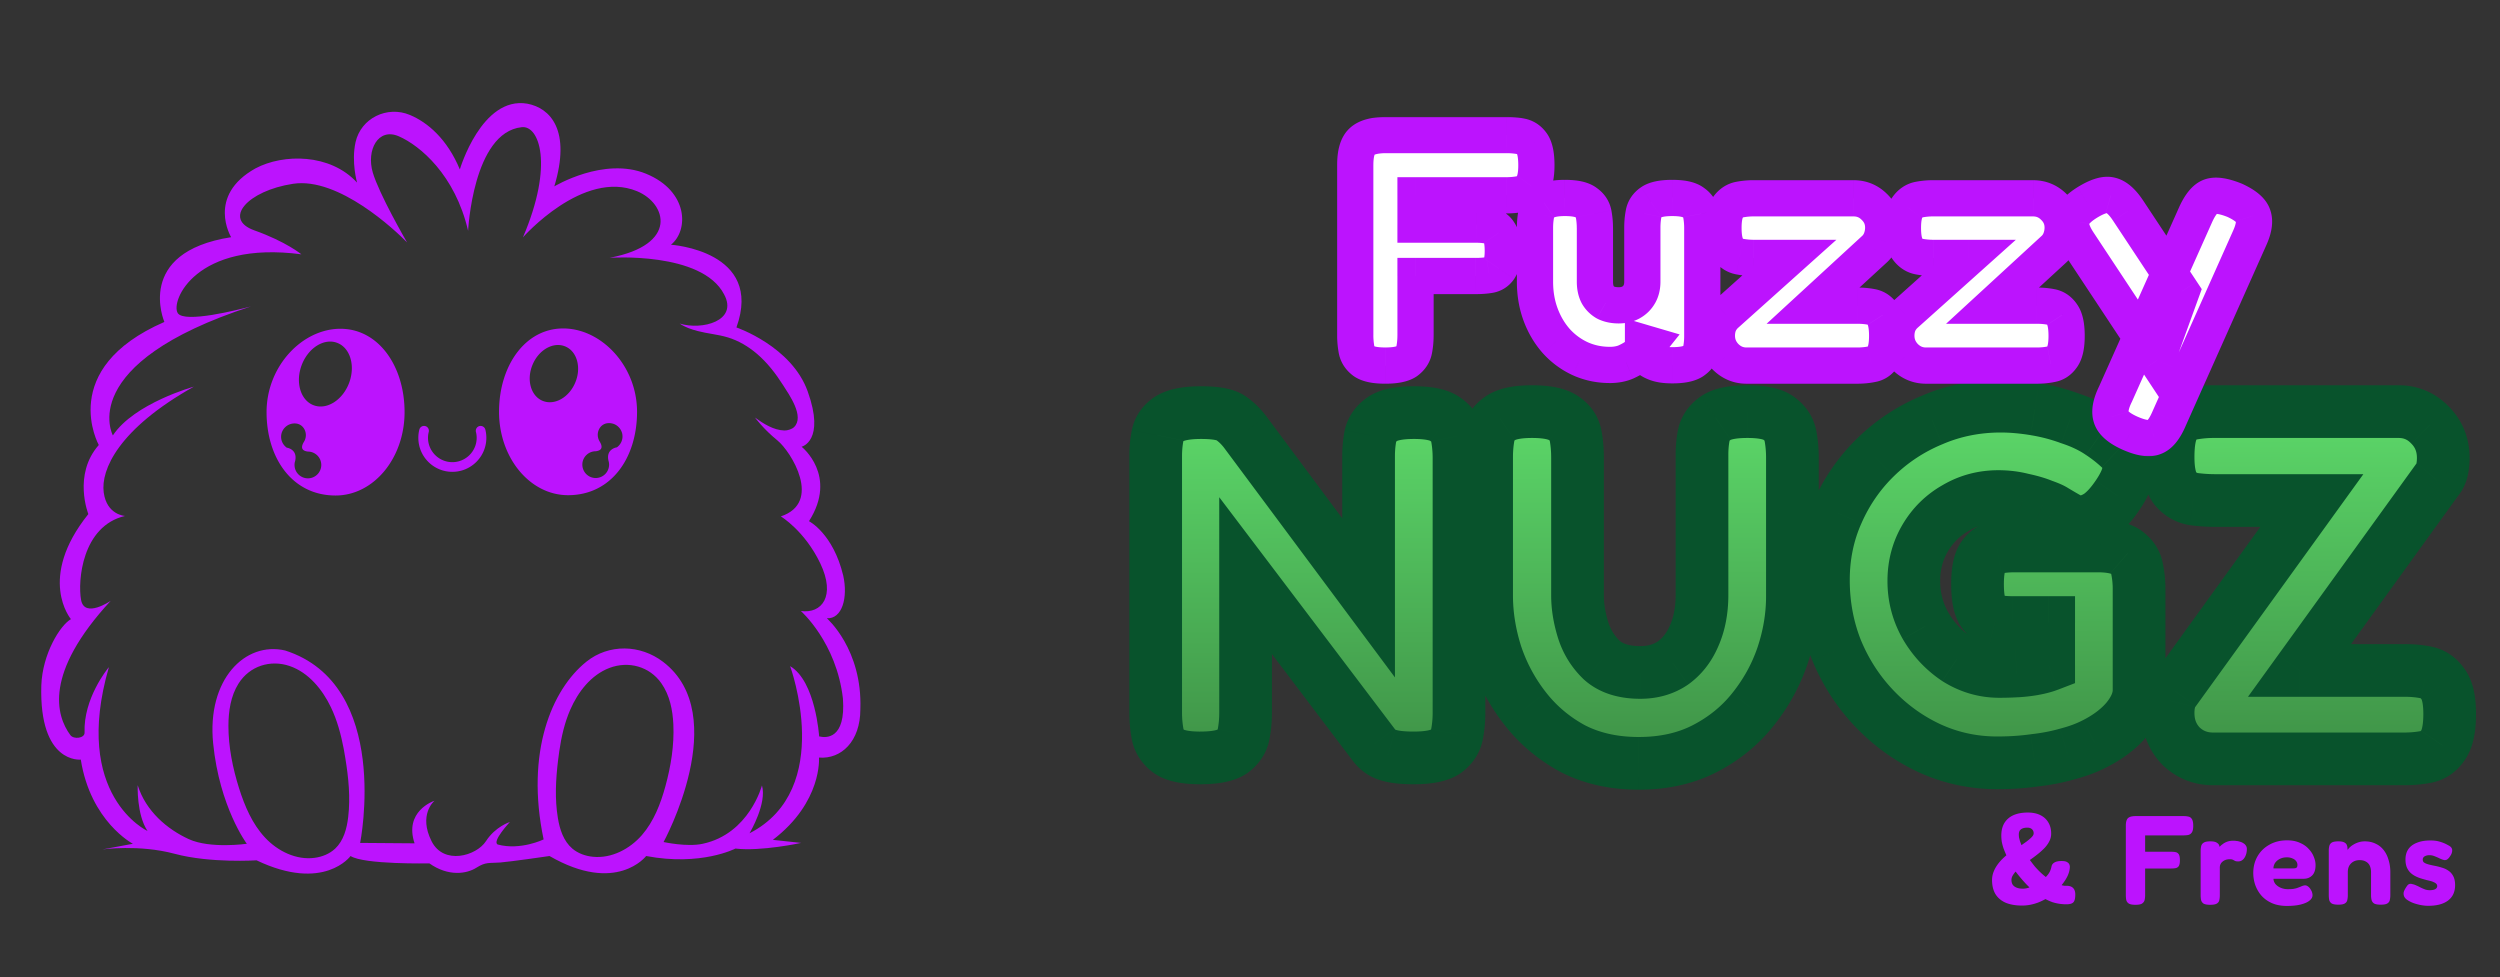
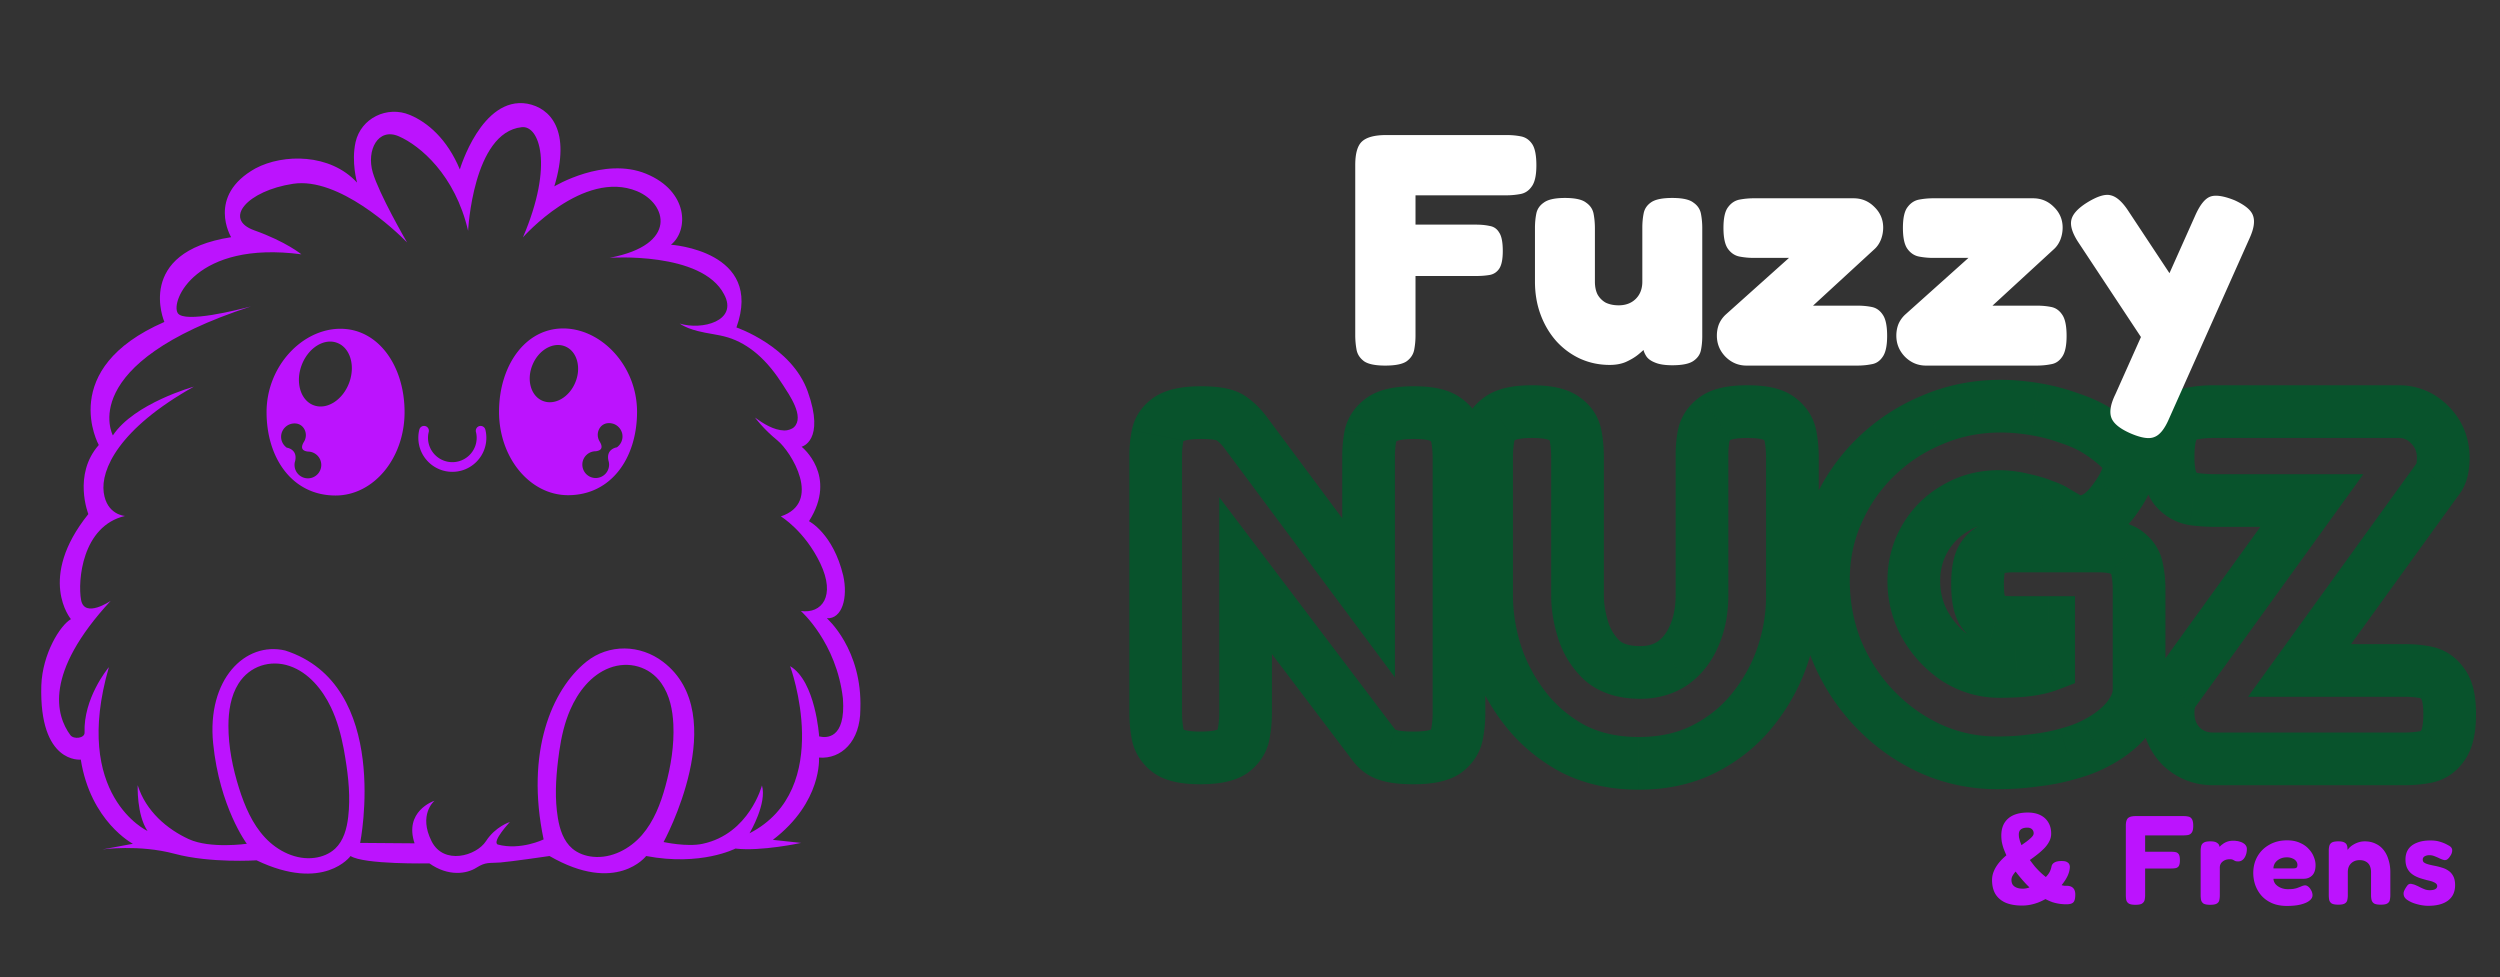
<svg xmlns="http://www.w3.org/2000/svg" width="1200" height="469" fill="none">
  <rect width="100%" height="100%" fill="#333333" stroke="none" />
  <path fill="#BC13FE" d="M396.88 296.766c7.314.418 10.239-9.821 7.871-20.478-4.876-20.27-16.439-26.121-16.439-26.121 14.001-21.941-3.552-35.733-3.552-35.733s11.493-2.717 2.925-26.585c-7.755-21.663-34.2-30.672-34.2-30.672 13.234-36.778-31.415-39.703-31.415-39.703 8.614-6.943 8.359-25.703-11.911-34.062-20.27-8.358-44.092 6.06-44.092 6.06 8.15-26.956-1.881-37.614-12.956-39.703-21.941-3.762-32.389 31.554-32.389 31.554-6.06-14.582-15.464-22.592-23.962-26.144-10.912-4.598-23.52 1.532-26.097 13.072-2.113 9.612.743 19.41.743 19.41-12.956-14.07-35.385-13.93-48.759-6.85-23.683 13.189-11.702 33.041-11.702 33.041-46.53 7.244-32.041 40.678-32.041 40.678-51.824 22.569-31.485 59.068-31.485 59.068-12.538 14.21-5.015 33.156-5.015 33.156-24.797 30.927-8.359 50.43-8.359 50.43-5.293 3.065-13.652 16.718-14.21 31.763-1.114 37.893 18.947 35.664 18.947 35.664 4.737 29.812 25.006 40.4 25.006 40.4l-14.627 2.716s17.553-2.507 34.688 2.09c17.135 4.597 39.286 3.134 39.286 3.134 32.389 15.464 45.136-2.066 45.136-2.066 6.478 4.179 37.823 3.529 37.823 3.529 9.194 6.478 17.971 5.015 22.568 2.09 4.598-2.926 6.269-2.09 11.493-2.508 5.225-.418 23.614-3.111 23.614-3.111 32.18 18.598 46.39 0 46.39 0 26.33 5.015 42.838-3.576 42.838-3.576 12.329 1.463 31.554-2.716 31.554-2.716l-13.583-1.463c23.822-18.18 22.15-39.495 22.15-39.495 10.658.836 19.852-7.731 19.852-23.195 1.045-28.837-16.09-43.674-16.09-43.674Zm-229.747 95.428c-.65 5.549-2.205 11.354-6.292 15.185-2.647 2.461-6.153 3.877-9.728 4.365-8.87 1.23-17.832-3.181-23.915-9.729-6.107-6.547-9.706-15.022-12.422-23.566-3.065-9.729-5.131-19.852-5.131-30.045.023-7.058 1.091-14.326 4.852-20.293 5.317-8.428 15.278-11.609 24.589-8.405 9.078 3.135 15.672 11.284 19.712 19.689 3.042 6.316 4.876 13.165 6.199 20.084.279 1.486.534 2.972.767 4.458 1.532 9.334 2.484 18.854 1.369 28.257Zm140.959 8.684c-5.804 6.64-14.557 11.261-23.45 10.378-3.599-.348-7.151-1.602-9.914-3.924-4.249-3.622-6.06-9.241-6.943-14.674-1.532-9.171-1.021-18.528.093-27.746.186-1.462.372-2.925.581-4.388.998-6.826 2.53-13.606 5.293-19.921 3.646-8.382 9.868-16.601 18.784-19.991 9.148-3.483 19.248-.72 24.914 7.36 4.016 5.712 5.433 12.793 5.758 19.712.464 10.007-1.161 19.991-3.785 29.627-2.322 8.475-5.549 16.903-11.331 23.567Zm85.096-47.412s-1.672-26.469-13.931-33.713c0 0 21.732 59.044-19.48 80.219.441-.743 8.405-14.418 5.967-22.963 0 0-6.06 23.195-28.419 28.002-7.523 1.671-18.807-.836-18.807-.836s33.272-60.902-.233-86.489c-10.982-8.382-26.051-8.707-36.824-.07-16.648 13.351-29.302 43.489-20.525 85.305 0 0-11.168 5.41-22.034 2.438-2.926-1.416 5.851-10.797 5.851-10.797s-6.896 2.09-11.493 9.195c-4.598 7.105-20.317 11.632-26.121 0-6.269-12.515.952-18.993 1.439-19.411-.743.232-14.674 5.201-9.589 20.456l-26.121-.209s15.255-75.925-36.011-92.363c-19.225-4.458-37.614 13.931-34.549 44.579 3.064 30.648 16.16 48.202 16.16 48.202s-17.553 2.507-27.862-2.229c-10.31-4.737-20.618-13.374-24.52-25.912 0 0-.556 14.21 4.737 22.011 0 0-36.476-16.857-18.551-78.664-.72.836-12.283 15.092-11.679 31.438.093 2.716-5.224 3.39-6.826 1.184-6.873-9.311-12.817-29.65 19.364-64.431 0 0-12.538 8.567-14.21-.418-1.671-8.986.418-35.524 21.106-40.331 0 0-8.777-.418-10.24-11.284-1.462-10.866 7.105-30.509 43.256-50.778 0 0-28.628 7.94-38.867 23.404 0 0-18.436-34.34 66.288-61.924-5.967 1.579-31.995 8.219-35.152 3.204-3.553-5.642 8.567-34.897 59.346-28.21 0 0-7.314-6.06-22.568-11.493-15.255-5.433-3.344-19.016 18.598-22.36 21.871-3.32 49.107 22.383 54.702 28.141-.789-1.346-13.42-23.241-16.462-33.574-3.134-10.657 2.508-21.732 12.538-17.344 10.031 4.388 26.957 18.39 33.226 45.346 0 0 2.299-47.227 25.703-49.734 8.358-1.045 15.602 17.832.627 52.868 0 0 28.837-32.807 54.749-22.15 14.209 5.85 20.06 25.703-13.165 31.972 0 0 44.301-3.135 54.958 17.553 6.896 12.747-10.657 17.344-21.315 14 2.508 1.765 5.573 2.787 8.638 3.599 4.759 1.254 9.728 1.626 14.441 3.042 5.132 1.556 9.845 4.365 13.931 7.825 4.992 4.249 9.056 9.496 12.562 15.022 2.902 4.574 10.494 15.138 5.34 20.223-1.068 1.045-3.204 1.672-4.69 1.625-5.131-.139-10.077-3.297-14.071-6.199 0 0 4.04 5.503 10.727 10.936s21.733 29.812 1.672 36.499c0 0 11.424 6.827 18.946 22.569 7.523 15.742.697 24.24-9.334 22.847 0 0 17.136 15.045 20.2 42.071 1.394 19.504-8.08 18.947-11.423 18.111Z" />
  <path fill="#BC13FE" d="M163.406 157.809c-18.296 0-35.455 17.924-35.455 40.005 0 22.104 12.329 40.029 33.11 40.029 18.296 0 33.132-17.925 33.132-40.029 0-22.081-12.514-40.005-30.787-40.005ZM147.803 229.6a6.432 6.432 0 0 1-6.432-6.432c0-.441.047-.882.14-1.3v-.046c.093-.232.139-.465.185-.674.581-2.763-.394-4.318-1.509-5.177-1.184-.929-2.554-1.092-2.554-1.092-1.834-1.323-2.972-3.575-2.647-6.083.372-2.693 2.508-4.969 5.201-5.433a6.514 6.514 0 0 1 1.765-.093c4.179.372 6.153 5.248 3.947 8.8-.58.952-1.045 2.02-.882 2.902.162.883.928 1.556 2.786 1.788 3.529 0 6.408 2.879 6.408 6.408 0 3.553-2.879 6.432-6.408 6.432Zm19.759-45.764c-3.135 8.266-10.75 13.049-17.019 10.681-6.293-2.368-8.847-11.006-5.735-19.271 3.134-8.266 10.75-13.049 17.019-10.681 6.292 2.368 8.846 11.006 5.735 19.271Zm102.767-26.18c-18.273 0-30.788 17.925-30.788 40.006 0 22.104 14.837 40.028 33.133 40.028 20.78 0 33.109-17.924 33.109-40.028 0-22.081-17.158-40.006-35.454-40.006Zm5.804 25.958c-2.995 7.221-10.03 11.145-15.695 8.777-5.666-2.345-7.825-10.123-4.807-17.321 2.996-7.221 10.031-11.145 15.696-8.776 5.665 2.345 7.825 10.123 4.806 17.32Zm19.968 31.113s-1.37.163-2.554 1.091c-1.114.859-2.09 2.415-1.509 5.178.046.209.093.441.186.673v.047c.092.418.139.859.139 1.3a6.431 6.431 0 0 1-6.432 6.432c-3.529 0-6.408-2.879-6.408-6.432 0-3.529 2.879-6.408 6.408-6.408 1.858-.232 2.624-.906 2.787-1.788.162-.882-.302-1.95-.883-2.902-2.205-3.553-.232-8.429 3.947-8.8a6.474 6.474 0 0 1 1.765.093c2.693.464 4.83 2.74 5.201 5.433.325 2.508-.813 4.76-2.647 6.083Zm-62.653-4.567c0 9.009-7.314 16.322-16.323 16.322-9.008 0-16.322-7.313-16.322-16.322 0-1.393.162-2.717.487-3.971a2.323 2.323 0 0 1 2.833-1.671 2.322 2.322 0 0 1 1.672 2.832 10.97 10.97 0 0 0-.349 2.81c0 6.431 5.248 11.679 11.679 11.679 6.432 0 11.679-5.248 11.679-11.679 0-.975-.116-1.951-.348-2.81a2.322 2.322 0 0 1 1.672-2.832c1.23-.302 2.507.418 2.832 1.671.325 1.254.488 2.578.488 3.971Z" />
  <mask id="b" width="648" height="198" x="541.086" y="181.664" fill="#000" maskUnits="userSpaceOnUse">
    <path fill="#fff" d="M541.086 181.664h648v198h-648z" />
    <path d="M576.066 363.798c-6.956 0-11.935-1.027-14.939-3.082-3.003-2.213-4.821-4.98-5.453-8.3-.633-3.319-.949-6.797-.949-10.433V218.92c0-3.478.316-6.798.949-9.959.632-3.162 2.45-5.77 5.453-7.825 3.162-2.055 8.299-3.083 15.413-3.083 6.955 0 11.698.87 14.227 2.609 2.529 1.738 4.821 3.952 6.876 6.639l59.28 79.671V218.92c0-3.478.316-6.798.948-9.959.79-3.162 2.687-5.77 5.691-7.825 3.003-2.055 8.062-3.083 15.175-3.083 7.272 0 12.33 1.107 15.176 3.32 3.003 2.055 4.821 4.742 5.454 8.062.632 3.32.948 6.797.948 10.433V342.22c0 3.478-.316 6.877-.948 10.196-.633 3.32-2.451 6.087-5.454 8.3-3.004 2.055-8.141 3.082-15.413 3.082-5.374 0-9.484-.474-12.33-1.423-2.687-.79-4.979-2.45-6.876-4.979l-61.413-81.094v65.918c0 3.478-.317 6.877-.949 10.196-.632 3.32-2.45 6.087-5.454 8.3-3.003 2.055-8.141 3.082-15.412 3.082Zm210.541 2.608c-12.014 0-22.605-2.371-31.774-7.113-9.01-4.901-16.598-11.303-22.763-19.207a86.678 86.678 0 0 1-13.99-26.082c-3.003-9.485-4.505-18.891-4.505-28.217v-66.393c0-3.636.316-7.114.949-10.433.632-3.32 2.45-6.007 5.453-8.062 3.004-2.213 8.141-3.32 15.413-3.32 7.271 0 12.409 1.107 15.412 3.32 3.004 2.055 4.822 4.742 5.454 8.062.632 3.319.949 6.876.949 10.67v66.156c0 5.216.869 10.67 2.608 16.361 1.739 5.691 4.742 10.591 9.01 14.701 4.427 3.952 10.592 5.928 18.495 5.928 6.007 0 11.224-1.502 15.65-4.505 4.426-3.162 7.825-7.509 10.196-13.042 2.529-5.691 3.794-12.251 3.794-19.68v-67.342c0-3.477.316-6.718.949-9.722.79-3.161 2.687-5.769 5.69-7.824 3.004-2.055 8.062-3.083 15.176-3.083 7.271 0 12.33 1.107 15.175 3.32 3.004 2.213 4.822 4.979 5.454 8.299.632 3.319.948 6.797.948 10.433v66.63c0 9.485-1.58 18.969-4.742 28.454-3.161 9.326-7.904 17.942-14.227 25.846-6.165 7.745-13.832 13.99-23 18.732-9.169 4.742-19.76 7.113-31.774 7.113Zm172.101-.237c-11.382 0-22.131-2.292-32.248-6.876-9.959-4.584-18.811-10.907-26.557-18.969-7.746-8.062-13.832-17.389-18.258-27.98-4.268-10.591-6.402-21.894-6.402-33.908 0-11.54 2.213-22.289 6.639-32.248 4.426-10.117 10.512-18.969 18.258-26.557 7.904-7.746 16.993-13.753 27.268-18.021 10.275-4.426 21.262-6.639 32.96-6.639 5.058 0 10.512.474 16.361 1.423a90.5 90.5 0 0 1 17.072 4.505c5.691 1.897 10.589 4.268 14.699 7.113 3.32 2.213 6.33 4.585 9.01 7.114 2.85 2.529 4.27 5.691 4.27 9.484 0 1.897-.47 3.952-1.42 6.165-.95 2.214-2.29 4.585-4.03 7.114-3.01 4.426-6.01 7.667-9.01 9.722-3.01 1.897-5.85 2.845-8.539 2.845-1.739 0-3.557-.395-5.454-1.185-1.739-.949-4.189-2.372-7.351-4.268-.948-.633-2.766-1.423-5.454-2.372-2.687-1.106-5.927-2.055-9.721-2.845-3.636-.949-7.509-1.423-11.619-1.423-7.43 0-14.227 1.818-20.392 5.454-6.165 3.478-11.066 8.299-14.701 14.464-3.636 6.165-5.454 13.041-5.454 20.629 0 7.746 1.897 14.939 5.691 21.578 3.794 6.481 8.773 11.777 14.938 15.887 6.323 3.952 13.121 5.928 20.392 5.928 2.846 0 5.612-.079 8.299-.237a70.314 70.314 0 0 0 8.299-.949c2.688-.474 5.059-1.106 7.114-1.897v-20.392h-17.547c-2.845 0-5.532-.237-8.062-.711-2.529-.633-4.584-2.213-6.165-4.743-1.581-2.529-2.371-6.876-2.371-13.041s.869-10.512 2.608-13.042c1.739-2.529 3.952-4.03 6.64-4.505a46.32 46.32 0 0 1 8.062-.711h41.497c6.32.158 10.75 1.344 13.28 3.557 2.53 2.055 4.03 4.584 4.5 7.587.63 3.004.95 6.165.95 9.485v48.609c0 4.426-1.9 9.011-5.69 13.753-3.79 4.584-8.93 8.536-15.41 11.856-3.96 2.055-8.381 3.715-13.282 4.979-4.9 1.423-10.196 2.45-15.886 3.083-5.533.79-11.461 1.185-17.784 1.185Zm103.562-1.897c-6.01 0-11.15-2.055-15.41-6.165-4.11-4.268-6.17-9.563-6.17-15.887 0-2.213.24-4.189.71-5.927.48-1.897 1.27-3.478 2.37-4.743l65.92-91.29h-46.47c-3.48 0-6.96-.237-10.44-.711-3.47-.633-6.4-2.371-8.77-5.217-2.21-3.003-3.32-7.983-3.32-14.938 0-7.272 1.03-12.409 3.08-15.413 2.22-3.003 4.98-4.821 8.3-5.453 3.48-.633 6.96-.949 10.44-.949h88.68c6 0 11.06 2.134 15.17 6.402 4.27 4.268 6.41 9.564 6.41 15.887 0 2.213-.24 4.268-.72 6.165-.47 1.739-1.26 3.241-2.37 4.505l-65.92 91.29h50.75c3.47 0 6.79.317 9.96.949 3.32.632 6 2.45 8.06 5.454 2.21 2.845 3.32 7.666 3.32 14.464 0 7.113-1.11 12.172-3.32 15.175-2.06 3.004-4.74 4.822-8.06 5.454-3.32.632-6.8.948-10.44.948h-91.76Z" />
  </mask>
-   <path fill="url(#a)" d="M576.066 363.798c-6.956 0-11.935-1.027-14.939-3.082-3.003-2.213-4.821-4.98-5.453-8.3-.633-3.319-.949-6.797-.949-10.433V218.92c0-3.478.316-6.798.949-9.959.632-3.162 2.45-5.77 5.453-7.825 3.162-2.055 8.299-3.083 15.413-3.083 6.955 0 11.698.87 14.227 2.609 2.529 1.738 4.821 3.952 6.876 6.639l59.28 79.671V218.92c0-3.478.316-6.798.948-9.959.79-3.162 2.687-5.77 5.691-7.825 3.003-2.055 8.062-3.083 15.175-3.083 7.272 0 12.33 1.107 15.176 3.32 3.003 2.055 4.821 4.742 5.454 8.062.632 3.32.948 6.797.948 10.433V342.22c0 3.478-.316 6.877-.948 10.196-.633 3.32-2.451 6.087-5.454 8.3-3.004 2.055-8.141 3.082-15.413 3.082-5.374 0-9.484-.474-12.33-1.423-2.687-.79-4.979-2.45-6.876-4.979l-61.413-81.094v65.918c0 3.478-.317 6.877-.949 10.196-.632 3.32-2.45 6.087-5.454 8.3-3.003 2.055-8.141 3.082-15.412 3.082Zm210.541 2.608c-12.014 0-22.605-2.371-31.774-7.113-9.01-4.901-16.598-11.303-22.763-19.207a86.678 86.678 0 0 1-13.99-26.082c-3.003-9.485-4.505-18.891-4.505-28.217v-66.393c0-3.636.316-7.114.949-10.433.632-3.32 2.45-6.007 5.453-8.062 3.004-2.213 8.141-3.32 15.413-3.32 7.271 0 12.409 1.107 15.412 3.32 3.004 2.055 4.822 4.742 5.454 8.062.632 3.319.949 6.876.949 10.67v66.156c0 5.216.869 10.67 2.608 16.361 1.739 5.691 4.742 10.591 9.01 14.701 4.427 3.952 10.592 5.928 18.495 5.928 6.007 0 11.224-1.502 15.65-4.505 4.426-3.162 7.825-7.509 10.196-13.042 2.529-5.691 3.794-12.251 3.794-19.68v-67.342c0-3.477.316-6.718.949-9.722.79-3.161 2.687-5.769 5.69-7.824 3.004-2.055 8.062-3.083 15.176-3.083 7.271 0 12.33 1.107 15.175 3.32 3.004 2.213 4.822 4.979 5.454 8.299.632 3.319.948 6.797.948 10.433v66.63c0 9.485-1.58 18.969-4.742 28.454-3.161 9.326-7.904 17.942-14.227 25.846-6.165 7.745-13.832 13.99-23 18.732-9.169 4.742-19.76 7.113-31.774 7.113Zm172.101-.237c-11.382 0-22.131-2.292-32.248-6.876-9.959-4.584-18.811-10.907-26.557-18.969-7.746-8.062-13.832-17.389-18.258-27.98-4.268-10.591-6.402-21.894-6.402-33.908 0-11.54 2.213-22.289 6.639-32.248 4.426-10.117 10.512-18.969 18.258-26.557 7.904-7.746 16.993-13.753 27.268-18.021 10.275-4.426 21.262-6.639 32.96-6.639 5.058 0 10.512.474 16.361 1.423a90.5 90.5 0 0 1 17.072 4.505c5.691 1.897 10.589 4.268 14.699 7.113 3.32 2.213 6.33 4.585 9.01 7.114 2.85 2.529 4.27 5.691 4.27 9.484 0 1.897-.47 3.952-1.42 6.165-.95 2.214-2.29 4.585-4.03 7.114-3.01 4.426-6.01 7.667-9.01 9.722-3.01 1.897-5.85 2.845-8.539 2.845-1.739 0-3.557-.395-5.454-1.185-1.739-.949-4.189-2.372-7.351-4.268-.948-.633-2.766-1.423-5.454-2.372-2.687-1.106-5.927-2.055-9.721-2.845-3.636-.949-7.509-1.423-11.619-1.423-7.43 0-14.227 1.818-20.392 5.454-6.165 3.478-11.066 8.299-14.701 14.464-3.636 6.165-5.454 13.041-5.454 20.629 0 7.746 1.897 14.939 5.691 21.578 3.794 6.481 8.773 11.777 14.938 15.887 6.323 3.952 13.121 5.928 20.392 5.928 2.846 0 5.612-.079 8.299-.237a70.314 70.314 0 0 0 8.299-.949c2.688-.474 5.059-1.106 7.114-1.897v-20.392h-17.547c-2.845 0-5.532-.237-8.062-.711-2.529-.633-4.584-2.213-6.165-4.743-1.581-2.529-2.371-6.876-2.371-13.041s.869-10.512 2.608-13.042c1.739-2.529 3.952-4.03 6.64-4.505a46.32 46.32 0 0 1 8.062-.711h41.497c6.32.158 10.75 1.344 13.28 3.557 2.53 2.055 4.03 4.584 4.5 7.587.63 3.004.95 6.165.95 9.485v48.609c0 4.426-1.9 9.011-5.69 13.753-3.79 4.584-8.93 8.536-15.41 11.856-3.96 2.055-8.381 3.715-13.282 4.979-4.9 1.423-10.196 2.45-15.886 3.083-5.533.79-11.461 1.185-17.784 1.185Zm103.562-1.897c-6.01 0-11.15-2.055-15.41-6.165-4.11-4.268-6.17-9.563-6.17-15.887 0-2.213.24-4.189.71-5.927.48-1.897 1.27-3.478 2.37-4.743l65.92-91.29h-46.47c-3.48 0-6.96-.237-10.44-.711-3.47-.633-6.4-2.371-8.77-5.217-2.21-3.003-3.32-7.983-3.32-14.938 0-7.272 1.03-12.409 3.08-15.413 2.22-3.003 4.98-4.821 8.3-5.453 3.48-.633 6.96-.949 10.44-.949h88.68c6 0 11.06 2.134 15.17 6.402 4.27 4.268 6.41 9.564 6.41 15.887 0 2.213-.24 4.268-.72 6.165-.47 1.739-1.26 3.241-2.37 4.505l-65.92 91.29h50.75c3.47 0 6.79.317 9.96.949 3.32.632 6 2.45 8.06 5.454 2.21 2.845 3.32 7.666 3.32 14.464 0 7.113-1.11 12.172-3.32 15.175-2.06 3.004-4.74 4.822-8.06 5.454-3.32.632-6.8.948-10.44.948h-91.76Z" />
  <path fill="#08532C" d="m561.127 360.716-7.501 10.181.178.131.182.125 7.141-10.437Zm-5.453-8.3-12.423 2.367 12.423-2.367Zm0-143.455-12.401-2.48 12.401 2.48Zm5.453-7.825-6.892-10.603-.125.081-.124.085 7.141 10.437Zm29.64-.474-7.164 10.421 7.164-10.421Zm6.876 6.639 10.146-7.549-.049-.067-.051-.066-10.046 7.682Zm59.28 79.671-10.146 7.549 22.792 30.633v-38.182h-12.646Zm.948-78.011-12.269-3.067-.073.291-.059.296 12.401 2.48Zm5.691-7.825-7.141-10.437 7.141 10.437Zm30.351.237-7.764 9.982.304.237.319.218 7.141-10.437Zm5.454 8.062-12.423 2.366 12.423-2.366Zm0 142.981 12.422 2.367-12.422-2.367Zm-5.454 8.3 7.141 10.437.183-.125.178-.131-7.502-10.181Zm-27.743 1.659 3.999-11.997-.214-.071-.216-.064-3.569 12.132Zm-6.876-4.979 10.117-7.588-.018-.023-.018-.024-10.081 7.635Zm-61.413-81.094 10.081-7.635-22.728-30.011v37.646h12.647Zm-.949 76.114 12.423 2.367-12.423-2.367Zm-5.454 8.3 7.141 10.437.183-.125.178-.131-7.502-10.181Zm-15.412-9.564c-2.909 0-4.99-.22-6.396-.51-1.454-.3-1.717-.579-1.401-.363l-14.283 20.874c6.292 4.304 14.542 5.291 22.08 5.291v-25.292Zm-7.437-.617a3.624 3.624 0 0 1-.447-.38 1.396 1.396 0 0 1-.102-.119l.008.014a.16.16 0 0 1 .013.03c.01.023.005.018-.004-.03l-24.846 4.733c1.293 6.788 5.094 12.222 10.375 16.114l15.003-20.362Zm-.532-.485c-.473-2.483-.726-5.165-.726-8.067h-25.292c0 4.371.38 8.644 1.172 12.8l24.846-4.733Zm-.726-8.067V218.92h-25.292v123.063h25.292Zm0-123.063c0-2.71.247-5.195.703-7.479l-24.801-4.96c-.808 4.039-1.194 8.193-1.194 12.439h25.292Zm.703-7.479a1.248 1.248 0 0 1-.188.423c-.036.053-.045.054.003.007.05-.049.167-.152.38-.298l-14.283-20.874c-5.347 3.658-9.348 8.957-10.713 15.782l24.801 4.96Zm-.055.298c-.175.114.246-.201 1.813-.514 1.521-.305 3.71-.525 6.708-.525v-25.293c-7.721 0-15.96 1.001-22.305 5.126l13.784 21.206Zm8.521-1.039c3.017 0 5.123.193 6.493.444 1.512.278 1.371.49.57-.061l14.328-20.842c-3.33-2.29-7.107-3.382-10.337-3.975-3.373-.618-7.116-.859-11.054-.859V210.7Zm7.063.383c1.324.91 2.668 2.164 3.995 3.9l20.091-15.364c-2.783-3.639-6.023-6.811-9.758-9.378l-14.328 20.842Zm3.894 3.767 59.28 79.671 20.292-15.098-59.28-79.671-20.292 15.098Zm82.072 72.122V218.92h-25.293v68.052h25.293Zm0-68.052c0-2.71.246-5.195.703-7.479l-24.802-4.96c-.807 4.039-1.194 8.193-1.194 12.439h25.293Zm.571-6.892c.007-.028.007-.022-.005.005-.012.026-.023.041-.021.038.003-.004.036-.048.121-.129.086-.082.234-.209.468-.369l-14.282-20.874c-5.237 3.583-9.189 8.676-10.819 15.195l24.538 6.134Zm.563-.455c-.347.238-.091-.048 1.423-.356 1.456-.296 3.608-.517 6.611-.517v-25.293c-7.623 0-15.994.966-22.316 5.292l14.282 20.874Zm8.034-.873c3.062 0 5.18.239 6.546.537 1.432.314 1.436.562.866.118l15.528-19.964c-6.411-4.986-15.248-5.984-22.94-5.984V210.7Zm8.035 1.11c.181.124.272.208.303.239.03.029.014.018-.021-.033a1.227 1.227 0 0 1-.094-.176c-.023-.058-.024-.078-.016-.039l24.845-4.732c-1.308-6.871-5.208-12.351-10.735-16.133l-14.282 20.874Zm.172-.009c.473 2.483.725 5.166.725 8.067h25.292c0-4.37-.38-8.643-1.172-12.799l-24.845 4.732Zm.725 8.067V342.22h25.292V219.868h-25.292Zm0 122.352c0 2.707-.246 5.313-.725 7.83l24.845 4.733a66.95 66.95 0 0 0 1.172-12.563h-25.292Zm-.725 7.83c-.009.048-.014.053-.005.03a.275.275 0 0 1 .014-.03l.007-.014a1.396 1.396 0 0 1-.102.119 3.624 3.624 0 0 1-.447.38l15.004 20.362c5.28-3.892 9.081-9.326 10.374-16.114l-24.845-4.733Zm-.172.229c.379-.26.13.033-1.445.348-1.507.301-3.729.525-6.827.525v25.292c7.712 0 16.203-.946 22.554-5.291l-14.282-20.874Zm-8.272.873c-4.912 0-7.414-.468-8.331-.774l-7.998 23.995c4.775 1.591 10.492 2.071 16.329 2.071v-25.292Zm-8.761-.909a.469.469 0 0 1 .073.03c.032.015.046.026.041.022-.006-.004-.167-.12-.442-.487l-20.234 15.176c3.312 4.416 7.79 7.866 13.425 9.524l7.137-24.265Zm-.364-.482-61.413-81.094-20.163 15.27 61.413 81.094 20.163-15.27Zm-84.141-73.459v65.918h25.293v-65.918h-25.293Zm0 65.918c0 2.707-.245 5.313-.725 7.83l24.846 4.733a67.034 67.034 0 0 0 1.172-12.563h-25.293Zm-.725 7.83c-.009.048-.014.053-.005.03a.275.275 0 0 1 .022-.044c-.001.001-.007.011-.022.029a1.212 1.212 0 0 1-.081.09 3.515 3.515 0 0 1-.446.38l15.003 20.362c5.281-3.892 9.082-9.326 10.375-16.114l-24.846-4.733Zm-.172.229c.379-.26.13.033-1.445.348-1.506.301-3.729.525-6.826.525v25.292c7.711 0 16.202-.946 22.553-5.291l-14.282-20.874Zm170.496 9.014-6.042 11.109.116.063.116.061 5.81-11.233Zm-22.763-19.207 9.972-7.777-9.972 7.777Zm-13.99-26.082-12.056 3.817.029.091.03.091 11.997-3.999Zm-3.556-105.043-12.423-2.367 12.423 2.367Zm5.453-8.062 7.141 10.437.183-.125.178-.131-7.502-10.181Zm30.825 0-7.501 10.181.178.131.182.125 7.141-10.437Zm5.454 8.062-12.423 2.366 12.423-2.366Zm3.557 93.187-12.094 3.695 12.094-3.695Zm9.01 14.701-8.772 9.109.172.166.178.158 8.422-9.433Zm34.145 1.423 7.101 10.464.126-.085.124-.089-7.351-10.29Zm10.196-13.042-11.556-5.136-.034.077-.034.078 11.624 4.981Zm4.743-96.744-12.269-3.067-.058.23-.048.232 12.375 2.605Zm5.69-7.824-7.141-10.437 7.141 10.437Zm30.351.237-7.764 9.982.13.101.133.098 7.501-10.181Zm5.454 8.299-12.423 2.366 12.423-2.366Zm-3.794 105.517 11.977 4.06.01-.031.01-.03-11.997-3.999Zm-14.227 25.846-9.875-7.9-.01.012-.01.012 9.895 7.876Zm-23 18.732 5.81 11.233-5.81-11.233Zm-31.774-5.533c-10.324 0-18.864-2.028-25.964-5.7l-11.62 22.466c11.238 5.812 23.88 8.527 37.584 8.527V353.76Zm-25.732-5.577c-7.522-4.091-13.761-9.371-18.833-15.874l-19.943 15.555c7.257 9.305 16.194 16.829 26.692 22.538l12.084-22.219Zm-18.833-15.874a74.025 74.025 0 0 1-11.964-22.305l-23.995 7.999a99.32 99.32 0 0 0 16.016 29.861l19.943-15.555Zm-11.906-22.123c-2.638-8.333-3.915-16.452-3.915-24.399h-25.292c0 10.705 1.727 21.397 5.095 32.034l24.112-7.635Zm-3.915-24.399v-66.393h-25.292v66.393h25.292Zm0-66.393c0-2.901.252-5.584.725-8.067l-24.845-4.733c-.792 4.156-1.172 8.43-1.172 12.8h25.292Zm.725-8.067c.008-.039.008-.02-.016.039a1.405 1.405 0 0 1-.094.175c-.035.052-.051.062-.021.033a2.23 2.23 0 0 1 .303-.238l-14.282-20.874c-5.527 3.781-9.427 9.262-10.735 16.132l24.845 4.733Zm.533-.247c-.401.295-.218.012 1.267-.308 1.432-.309 3.589-.547 6.644-.547v-25.292c-7.805 0-16.476 1.041-22.915 5.785l15.004 20.362Zm7.911-.855c3.054 0 5.211.238 6.644.547 1.485.32 1.668.603 1.267.308l15.003-20.362c-6.438-4.744-15.109-5.785-22.914-5.785v25.292Zm8.271 1.111c.181.123.272.207.304.238.029.03.014.019-.021-.033a.794.794 0 0 1-.051-.085.795.795 0 0 1-.043-.09c-.024-.059-.024-.078-.017-.039l24.846-4.733c-1.309-6.87-5.208-12.351-10.735-16.132l-14.283 20.874Zm.172-.009c.467 2.451.725 5.209.725 8.304h25.293c0-4.493-.374-8.849-1.172-13.037l-24.846 4.733Zm.725 8.304v66.156h25.293v-66.156h-25.293Zm0 66.156c0 6.63 1.106 13.333 3.161 20.056l24.188-7.391c-1.423-4.658-2.056-8.863-2.056-12.665h-25.293Zm3.161 20.056c2.364 7.74 6.507 14.506 12.332 20.115l17.544-18.218c-2.711-2.611-4.575-5.646-5.688-9.288l-24.188 7.391Zm12.682 20.439c7.422 6.627 16.955 9.141 26.917 9.141v-25.292c-5.845 0-8.642-1.438-10.072-2.715l-16.845 18.866Zm26.917 9.141c8.216 0 15.977-2.091 22.751-6.687l-14.202-20.929c-2.078 1.411-4.751 2.324-8.549 2.324v25.292Zm23.001-6.861c6.506-4.647 11.286-10.924 14.469-18.35l-23.248-9.963c-1.559 3.639-3.576 6.056-5.922 7.732l14.701 20.581Zm14.401-18.196c3.373-7.589 4.884-15.953 4.884-24.816h-25.292c0 5.996-1.018 10.751-2.704 14.544l23.112 10.272Zm4.884-24.816v-67.342h-25.292v67.342h25.292Zm0-67.342c0-2.716.248-5.074.678-7.116l-24.75-5.211c-.835 3.965-1.22 8.088-1.22 12.327h25.292Zm.571-6.654c.007-.028.008-.022-.004.004-.013.027-.023.042-.021.039a.958.958 0 0 1 .12-.129c.087-.083.235-.209.468-.369l-14.282-20.874c-5.236 3.582-9.188 8.676-10.818 15.194l24.537 6.135Zm.563-.455c-.347.237-.091-.049 1.423-.356 1.457-.296 3.608-.518 6.612-.518v-25.292c-7.624 0-15.995.966-22.317 5.292l14.282 20.874Zm8.035-.874c3.061 0 5.179.239 6.545.538 1.433.314 1.437.562.866.118l15.528-19.965c-6.41-4.986-15.248-5.983-22.939-5.983v25.292Zm7.674.855c.228.168.368.298.446.379.04.041.066.071.081.09l.022.029a.755.755 0 0 1-.022-.043c-.009-.023-.004-.019.005.029l24.846-4.732c-1.293-6.789-5.094-12.223-10.375-16.114l-15.003 20.362Zm.532.484c.473 2.483.725 5.166.725 8.067h25.293c0-4.37-.38-8.643-1.172-12.799l-24.846 4.732Zm.725 8.067v66.63h25.293v-66.63h-25.293Zm0 66.63c0 8.053-1.338 16.189-4.093 24.455l23.994 7.998c3.568-10.704 5.392-21.537 5.392-32.453h-25.293Zm-4.073 24.394c-2.676 7.895-6.694 15.217-12.125 22.006l19.75 15.8c7.216-9.02 12.682-18.928 16.329-29.686l-23.954-8.12Zm-12.145 22.03c-5.007 6.292-11.26 11.416-18.915 15.375l11.62 22.466c10.682-5.526 19.763-12.89 27.085-22.09l-19.79-15.751Zm-18.915 15.375c-7.1 3.672-15.64 5.7-25.964 5.7v25.293c13.704 0 26.346-2.715 37.584-8.527l-11.62-22.466Zm113.889 11.233-5.288 11.487.034.016.034.016 5.22-11.519Zm-26.557-18.969 9.119-8.762-9.119 8.762Zm-18.258-27.98-11.73 4.727.03.075.031.074 11.669-4.876Zm.237-66.156 11.556 5.136.015-.033.015-.034-11.586-5.069Zm18.258-26.557 8.849 9.034.002-.002-8.851-9.032Zm27.268-18.021 4.851 11.679.077-.032.075-.032-5.003-11.615Zm49.321-5.216 2.024-12.484-2.024 12.484Zm17.072 4.505-4.403 11.855.201.074.203.068 3.999-11.997Zm14.699 7.113-7.2 10.398.1.063.09.062 7.01-10.523Zm9.01 7.114-8.66 9.209.13.123.13.12 8.4-9.452Zm2.85 15.649-11.63-4.981 11.63 4.981Zm-4.03 7.114-10.42-7.164-.03.031-.02.032 10.47 7.101Zm-9.01 9.722 6.75 10.692.2-.124.19-.131-7.14-10.437Zm-13.993 1.66-6.056 11.102.581.317.611.254 4.864-11.673Zm-7.351-4.268-7.015 10.522.251.167.258.155 6.506-10.844Zm-5.454-2.372-4.815 11.694.301.124.306.108 4.208-11.926Zm-9.721-2.845-3.193 12.237.305.079.308.064 2.58-12.38Zm-32.011 4.031 6.213 11.015.106-.06.105-.062-6.424-10.893Zm-14.701 14.464 10.893 6.424-10.893-6.424Zm.237 42.207-10.98 6.274.033.058.033.056 10.914-6.388Zm14.938 15.887-7.015 10.522.155.103.158.099 6.702-10.724Zm28.691 5.691-.701-12.627-.021.001-.02.001.742 12.625Zm8.299-.949 2.198 12.454-2.198-12.454Zm7.114-1.897 4.54 11.803 8.106-3.117v-8.686h-12.646Zm0-20.392h12.646v-12.646h-12.646v12.646Zm-25.609-.711-3.067 12.268.366.092.371.069 2.33-12.429Zm-6.165-4.743 10.724-6.702-10.724 6.702Zm6.877-30.588-2.198-12.454 2.198 12.454Zm49.559-.711.31-12.642-.15-.004h-.16v12.646Zm13.28 3.557-8.33 9.517.17.152.18.146 7.98-9.815Zm4.5 7.587-12.49 1.973.05.318.07.315 12.37-2.606Zm-4.74 71.847 9.74 8.063.07-.081.06-.082-9.87-7.9Zm-15.41 11.856-5.768-11.256-.035.018-.034.018 5.837 11.22Zm-13.282 4.979-3.16-12.245-.183.048-.183.052 3.526 12.145Zm-15.886 3.083-1.397-12.569-.196.022-.196.028 1.789 12.519Zm-17.784-11.461c-9.627 0-18.593-1.926-27.029-5.749l-10.439 23.038c11.798 5.346 24.332 8.004 37.468 8.004v-25.293Zm-26.96-5.718c-8.494-3.91-16.054-9.298-22.726-16.243l-18.239 17.523c8.82 9.179 18.965 16.437 30.389 21.695l10.576-22.975Zm-22.726-16.243c-6.634-6.905-11.869-14.906-15.709-24.095l-23.337 9.753c5.013 11.993 11.95 22.646 20.807 31.865l18.239-17.523Zm-15.648-23.945c-3.631-9.012-5.485-18.701-5.485-29.181h-25.293c0 13.548 2.414 26.464 7.319 38.635l23.459-9.454Zm-5.485-29.181c0-9.876 1.883-18.864 5.549-27.112l-23.112-10.272c-5.187 11.67-7.73 24.181-7.73 37.384h25.293Zm5.579-27.179c3.789-8.66 8.955-16.16 15.521-22.592l-17.699-18.068c-8.925 8.743-15.931 18.948-20.994 30.522l23.172 10.138Zm15.523-22.594c6.745-6.61 14.475-11.722 23.268-15.374l-9.702-23.358c-11.757 4.884-22.206 11.786-31.269 20.668l17.703 18.064Zm23.42-15.438c8.624-3.715 17.899-5.608 27.957-5.608v-25.292c-13.339 0-26.036 2.533-37.963 7.671l10.006 23.229Zm27.957-5.608c4.277 0 9.046.402 14.336 1.26l4.049-24.967c-6.408-1.039-12.546-1.585-18.385-1.585v25.292Zm14.336 1.26a77.83 77.83 0 0 1 14.694 3.877l8.806-23.71a103.163 103.163 0 0 0-19.451-5.134l-4.049 24.967Zm15.098 4.019c4.773 1.591 8.551 3.471 11.498 5.514l14.4-20.795c-5.27-3.648-11.29-6.511-17.9-8.714l-7.998 23.995Zm11.688 5.639c2.78 1.853 5.22 3.791 7.36 5.8l17.33-18.418c-3.24-3.05-6.8-5.854-10.66-8.427l-14.03 21.045Zm7.62 6.043c.06.055.1.096.13.121.02.024.03.035.02.03a.173.173 0 0 0-.03-.048c-.01-.027-.03-.06-.05-.098-.02-.037-.03-.073-.04-.104-.01-.031-.01-.053-.02-.061 0-.008.01.001.01.031v.161h25.3c0-7.42-2.98-14.017-8.52-18.936l-16.8 18.904Zm.02.032c0-.21.05.137-.4 1.184l23.25 9.963c1.45-3.379 2.45-7.143 2.45-11.147h-25.3Zm-.4 1.184c-.54 1.273-1.44 2.91-2.82 4.931l20.84 14.328c2.09-3.038 3.88-6.142 5.23-9.296l-23.25-9.963Zm-2.87 4.994c-2.49 3.676-4.45 5.541-5.68 6.386l14.28 20.874c4.77-3.265 8.82-7.882 12.33-13.058l-20.93-14.202Zm-5.3 6.131c-1.615 1.022-2.137.891-1.779.891v25.292c5.729 0 10.899-2.027 15.289-4.799l-13.51-21.384Zm-1.779.891c.205 0 .041.05-.59-.213l-9.728 23.347c3.162 1.318 6.634 2.158 10.318 2.158V237.81Zm.601.359c-1.509-.824-3.783-2.141-6.899-4.011l-13.013 21.689c3.207 1.924 5.833 3.452 7.801 4.526l12.111-22.204Zm-6.391-3.689c-2.416-1.611-5.623-2.843-8.26-3.774l-8.417 23.851c1.172.413 2 .739 2.545.976.268.116.412.187.459.212.063.032-.084-.039-.357-.22l14.03-21.045Zm-7.653-3.542c-3.603-1.484-7.635-2.632-11.958-3.532l-5.159 24.76c3.265.68 5.715 1.429 7.486 2.159l9.631-23.387Zm-11.345-3.389c-4.771-1.244-9.724-1.832-14.811-1.832v25.292c3.133 0 5.925.361 8.426 1.014l6.385-24.474Zm-14.811-1.832c-9.599 0-18.629 2.378-26.816 7.207l12.848 21.786c4.143-2.443 8.708-3.701 13.968-3.701v-25.292Zm-26.605 7.085c-8.124 4.583-14.63 10.997-19.381 19.055l21.786 12.848c2.519-4.272 5.815-7.501 10.021-9.873l-12.426-22.03Zm-19.381 19.055c-4.854 8.229-7.207 17.347-7.207 27.053h25.292c0-5.469 1.282-10.104 3.701-14.205l-21.786-12.848Zm-7.207 27.053c0 9.917 2.456 19.276 7.357 27.852l21.96-12.548c-2.687-4.703-4.025-9.729-4.025-15.304h-25.292Zm7.423 27.966c4.749 8.114 11.054 14.832 18.837 20.021l14.03-21.045c-4.546-3.03-8.201-6.904-11.039-11.753l-21.828 12.777Zm19.15 20.223c8.279 5.174 17.39 7.85 27.094 7.85v-25.293c-4.838 0-9.322-1.276-13.689-4.005l-13.405 21.448Zm27.094 7.85c3.079 0 6.094-.086 9.042-.259l-1.485-25.249c-2.427.143-4.945.215-7.557.215v25.293Zm9.001-.257a82.638 82.638 0 0 0 9.795-1.121l-4.395-24.908a57.62 57.62 0 0 1-6.803.776l1.403 25.253Zm9.795-1.121c3.306-.583 6.488-1.406 9.456-2.548l-9.08-23.606c-1.142.439-2.702.881-4.771 1.246l4.395 24.908Zm17.562-14.351v-20.392h-25.292v20.392h25.292Zm-12.646-33.038h-17.547v25.292h17.547v-25.292Zm-17.547 0c-2.144 0-4.046-.179-5.731-.495l-4.661 24.859c3.373.633 6.846.928 10.392.928v-25.292Zm-4.995-.334c.412.103.848.31 1.206.585.332.256.396.415.286.239l-21.448 13.405c3.046 4.874 7.654 8.766 13.822 10.308l6.134-24.537Zm1.492.824c.364.582.174.569-.06-.717-.218-1.2-.389-3.026-.389-5.622h-25.292c0 6.491.693 13.984 4.293 19.744l21.448-13.405Zm-.449-6.339c0-2.546.185-4.294.407-5.404.236-1.181.408-1.101-.024-.473l-20.842-14.329c-4.051 5.892-4.833 13.617-4.833 20.206h25.292Zm.383-5.877c.108-.157.018.023-.356.277-.4.271-.852.441-1.228.507l-4.395-24.908c-6.457 1.14-11.465 4.853-14.863 9.795l20.842 14.329Zm-1.584.784a33.68 33.68 0 0 1 5.865-.519v-25.292c-3.436 0-6.858.303-10.26.903l4.395 24.908Zm5.865-.519h41.497v-25.292h-41.497v25.292Zm41.177-.004c2.51.063 4.15.324 5.11.581.99.265.78.395.16-.149l16.65-19.035c-6.01-5.259-14.28-6.506-21.29-6.681l-.63 25.284Zm5.62.73a1 1 0 0 1 .18.166c.01.007-.02-.022-.05-.087a1.521 1.521 0 0 1-.11-.217l-.03-.117 24.98-3.945c-.99-6.318-4.26-11.561-9.02-15.43l-15.95 19.63Zm.11.378c.43 2.08.67 4.364.67 6.879h25.3c0-4.124-.4-8.163-1.22-12.09l-24.75 5.211Zm.67 6.879v48.609h25.3v-48.609h-25.3Zm0 48.609c0 .65-.25 2.526-2.92 5.853l19.75 15.8c4.93-6.158 8.47-13.45 8.47-21.653h-25.3Zm-2.78 5.69c-2.49 3-6.15 5.956-11.438 8.663l11.528 22.511c7.68-3.932 14.29-8.88 19.39-15.048l-19.48-16.126Zm-11.507 8.699c-2.997 1.558-6.508 2.897-10.605 3.954l6.32 24.49c5.702-1.472 11.042-3.452 15.952-6.004l-11.667-22.44Zm-10.971 4.054c-4.125 1.198-8.701 2.097-13.757 2.659l2.793 25.138c6.326-.703 12.341-1.859 18.016-3.507l-7.052-24.29Zm-14.149 2.709c-4.869.695-10.194 1.058-15.995 1.058v25.293c6.845 0 13.376-.428 19.572-1.313l-3.577-25.038Zm72.157 5.642-9.11 8.772.16.172.17.166 8.78-9.11Zm-5.46-21.814 12.2 3.327.04-.13.03-.13-12.27-3.067Zm2.37-4.743 9.52 8.328.39-.445.35-.48-10.26-7.403Zm65.92-91.29 10.25 7.403 14.48-20.049h-24.73v12.646Zm-56.91-.711-2.26 12.442.28.05.28.038 1.7-12.53Zm-8.77-5.217-10.18 7.502.22.304.25.29 9.71-8.096Zm-.24-30.351-10.18-7.501-.13.178-.12.182 10.43 7.141Zm8.3-5.453-2.26-12.443-.05.01-.05.01 2.36 12.423Zm114.29 5.453-9.11 8.772.09.086.08.085 8.94-8.943Zm5.69 22.052 12.2 3.328.04-.13.03-.131-12.27-3.067Zm-2.37 4.505-9.51-8.327-.39.445-.35.479 10.25 7.403Zm-65.92 91.29-10.25-7.403-14.48 20.05h24.73v-12.647Zm60.71.949-2.48 12.401.05.011.06.011 2.37-12.423Zm8.06 5.454-10.44 7.141.22.318.24.305 9.98-7.764Zm0 29.639-10.18-7.502-.13.179-.13.182 10.44 7.141Zm-8.06 5.454-2.37-12.423 2.37 12.423Zm-102.2-11.698c-2.79 0-4.77-.822-6.64-2.628l-17.55 18.219c6.66 6.414 14.96 9.702 24.19 9.702v-25.293Zm-6.3-2.291c-1.68-1.743-2.63-3.821-2.63-7.115h-25.3c0 9.353 3.16 17.866 9.71 24.659l18.22-17.544Zm-2.63-7.115c0-1.334.14-2.159.26-2.6l-24.4-6.655c-.83 3.037-1.16 6.163-1.16 9.255h25.3Zm.33-2.86c.04-.147.05-.137-.01-.02-.06.123-.18.319-.37.538l-19.03-16.655c-2.63 3.004-4.25 6.477-5.13 10.002l24.54 6.135Zm.36-.407 65.91-91.29-20.5-14.806-65.92 91.29 20.51 14.806Zm55.66-111.339h-46.47v25.292h46.47v-25.292Zm-46.47 0c-2.9 0-5.81-.198-8.73-.595l-3.41 25.06c4.03.551 8.08.827 12.14.827v-25.292Zm-8.17-.507c-.42-.076-.75-.185-1.32-.871l-19.43 16.192c4.17 5.005 9.68 8.373 16.22 9.563l4.53-24.884Zm-.86-.276c.25.335-.02.135-.32-1.229-.3-1.331-.53-3.345-.53-6.208h-25.3c0 7.64 1.09 16.065 5.79 22.44l20.36-15.003Zm-.85-7.437c0-3.098.22-5.32.52-6.827.32-1.575.61-1.823.35-1.445l-20.87-14.282c-4.35 6.352-5.3 14.842-5.3 22.554h25.3Zm.61-7.911c.17-.228.3-.368.38-.447.04-.039.07-.065.09-.08l.03-.022c0-.001 0 .002-.01.008l-.03.013c-.02.01-.02.005.03-.005l-4.73-24.845c-6.79 1.293-12.23 5.094-16.12 10.375l20.36 15.003Zm.38-.513c2.75-.499 5.47-.745 8.18-.745v-25.292c-4.25 0-8.49.387-12.7 1.152l4.52 24.885Zm8.18-.745h88.68v-25.292h-88.68v25.292Zm88.68 0c2.62 0 4.37.774 6.06 2.528l18.22-17.544c-6.53-6.782-14.89-10.276-24.28-10.276v25.292Zm6.23 2.699c1.77 1.773 2.7 3.797 2.7 6.944h25.29c0-9.499-3.34-18.067-10.1-24.829l-17.89 17.885Zm2.7 6.944c0 1.313-.14 2.326-.33 3.098l24.53 6.134c.76-3.021 1.09-6.118 1.09-9.232h-25.29Zm-.27 2.838c-.01.035.01-.02.06-.132.07-.116.15-.244.26-.363l19.03 16.655c2.46-2.81 4.11-6.055 5.05-9.505l-24.4-6.655Zm-.42.429-65.92 91.29 20.51 14.807 65.92-91.29-20.51-14.807Zm-55.67 111.34h50.75v-25.293h-50.75v25.293Zm50.75 0c2.71 0 5.19.246 7.48.703l4.96-24.802c-4.04-.808-8.2-1.194-12.44-1.194v25.293Zm7.59.725c.04.007.02.007-.04-.017a.526.526 0 0 1-.09-.043.557.557 0 0 1-.08-.051c-.06-.035-.07-.05-.04-.021.03.032.12.123.24.304l20.88-14.283c-3.79-5.527-9.27-9.426-16.14-10.735l-4.73 24.846Zm.45.795c-.37-.468-.14-.43.14.815.28 1.21.51 3.111.51 5.885h25.29c0-7.457-1.07-15.915-5.98-22.228l-19.96 15.528Zm.65 6.7c0 2.959-.23 5.044-.54 6.426-.31 1.425-.58 1.616-.31 1.247l20.36 15.004c4.72-6.407 5.78-14.956 5.78-22.677h-25.29Zm-1.11 8.034c-.12.181-.21.272-.24.303-.03.03-.02.015.04-.02.02-.017.05-.034.08-.052a.606.606 0 0 1 .09-.042c.06-.024.08-.024.04-.017l4.73 24.846c6.87-1.309 12.35-5.209 16.14-10.736l-20.88-14.282Zm.01.172c-2.48.473-5.17.725-8.07.725v25.293c4.37 0 8.65-.381 12.8-1.172l-4.73-24.846Zm-8.07.725h-91.76v25.293h91.76v-25.293Z" mask="url(#b)" />
  <mask id="c" width="450" height="163" x="641.512" y="56.059" fill="#000" maskUnits="userSpaceOnUse">
-     <path fill="#fff" d="M641.512 56.059h450v163h-450z" />
    <path d="M664.904 175.481c-4.743 0-8.115-.685-10.117-2.055-2.003-1.475-3.214-3.319-3.636-5.532a38.772 38.772 0 0 1-.632-6.956V79.212c0-5.48 1.054-9.221 3.161-11.224 2.213-2.107 6.113-3.161 11.698-3.161h57.857c2.423 0 4.689.21 6.797.632 2.213.422 4.005 1.633 5.375 3.636 1.37 2.002 2.055 5.427 2.055 10.275 0 4.742-.738 8.114-2.214 10.117-1.37 2.002-3.161 3.214-5.374 3.636a37.124 37.124 0 0 1-6.956.632h-43.471v14.069h29.086c2.424 0 4.585.211 6.482.632 2.002.316 3.53 1.37 4.584 3.162 1.159 1.686 1.739 4.637 1.739 8.852 0 4.005-.58 6.85-1.739 8.536-1.159 1.687-2.74 2.688-4.743 3.004-1.897.316-4.057.474-6.481.474h-28.928v28.612c0 2.319-.211 4.584-.632 6.798-.422 2.213-1.634 4.057-3.636 5.532-2.002 1.37-5.427 2.055-10.275 2.055Zm107.763-.316c-5.058 0-9.801-1.001-14.227-3.003-4.321-2.003-8.114-4.795-11.381-8.378-3.267-3.689-5.797-7.957-7.588-12.805-1.792-4.848-2.687-10.117-2.687-15.808v-25.766c0-2.424.21-4.69.632-6.798.421-2.213 1.633-4.004 3.636-5.374 2.002-1.476 5.374-2.213 10.117-2.213 4.847 0 8.22.737 10.117 2.213 2.002 1.37 3.214 3.161 3.635 5.374.422 2.213.633 4.532.633 6.956v25.608c0 2.424.421 4.479 1.264 6.165a10.172 10.172 0 0 0 3.952 3.952c1.792.843 3.847 1.265 6.165 1.265 2.319 0 4.321-.474 6.007-1.423a10.159 10.159 0 0 0 3.952-3.952c.949-1.686 1.423-3.688 1.423-6.007v-25.924c0-2.424.211-4.69.632-6.798.422-2.213 1.634-4.004 3.636-5.374 2.002-1.37 5.375-2.055 10.117-2.055 4.848 0 8.22.737 10.117 2.213 2.002 1.37 3.214 3.161 3.636 5.374.421 2.213.632 4.479.632 6.798v52.007c0 2.319-.211 4.532-.632 6.64-.422 2.107-1.634 3.846-3.636 5.216-2.002 1.37-5.375 2.055-10.117 2.055-3.478 0-6.218-.421-8.22-1.264-1.897-.738-3.267-1.687-4.11-2.846-.843-1.264-1.37-2.476-1.581-3.636-.105-1.264-.158-2.318-.158-3.161l2.687.79-1.264 1.581c-.843.948-2.108 2.108-3.794 3.478-1.581 1.264-3.53 2.424-5.849 3.477-2.213.949-4.795 1.423-7.746 1.423Zm65.659.316c-3.899 0-7.271-1.422-10.117-4.268-2.74-2.845-4.11-6.218-4.11-10.117 0-1.897.317-3.688.949-5.374.738-1.792 1.844-3.373 3.32-4.743l30.351-27.189h-16.915a36.21 36.21 0 0 1-6.797-.633c-2.213-.421-4.058-1.633-5.533-3.635-1.475-2.003-2.213-5.375-2.213-10.117 0-4.743.738-8.062 2.213-9.96 1.475-2.001 3.32-3.213 5.533-3.635a36.243 36.243 0 0 1 6.797-.632h47.898c3.899 0 7.219 1.37 9.959 4.11 2.845 2.74 4.268 6.059 4.268 9.959 0 2.002-.369 3.952-1.107 5.849-.737 1.791-1.739 3.266-3.003 4.426l-29.561 27.189h21.341c2.424 0 4.689.211 6.797.632 2.213.422 4.005 1.687 5.375 3.794 1.37 2.003 2.055 5.375 2.055 10.117 0 4.743-.738 8.115-2.213 10.117-1.37 2.003-3.162 3.162-5.375 3.478-2.108.422-4.373.632-6.797.632h-53.115Zm86.141 0c-3.9 0-7.272-1.422-10.117-4.268-2.74-2.845-4.11-6.218-4.11-10.117 0-1.897.316-3.688.948-5.374.738-1.792 1.844-3.373 3.32-4.743l30.351-27.189h-16.915a36.21 36.21 0 0 1-6.797-.633c-2.213-.421-4.057-1.633-5.533-3.635-1.475-2.003-2.213-5.375-2.213-10.117 0-4.743.738-8.062 2.213-9.96 1.476-2.001 3.32-3.213 5.533-3.635a36.243 36.243 0 0 1 6.797-.632h47.898c3.899 0 7.219 1.37 9.959 4.11 2.845 2.74 4.268 6.059 4.268 9.959 0 2.002-.369 3.952-1.107 5.849-.737 1.791-1.738 3.266-3.003 4.426l-29.561 27.189h21.341c2.424 0 4.69.211 6.797.632 2.213.422 4.005 1.687 5.375 3.794 1.37 2.003 2.055 5.375 2.055 10.117 0 4.743-.738 8.115-2.213 10.117-1.37 2.003-3.162 3.162-5.375 3.478-2.108.422-4.373.632-6.797.632h-53.114Zm97.883 32.406c-5.17-2.318-8.17-4.9-9.02-7.746-.84-2.74-.15-6.375 2.06-10.907l38.41-85.994c2.22-4.953 4.59-7.904 7.12-8.853 2.53-.948 6.42-.369 11.69 1.74 5.06 2.318 8.01 4.794 8.86 7.429.94 2.634.42 6.165-1.58 10.591l-38.73 86.785c-2.11 4.953-4.48 7.904-7.12 8.852-2.53 1.054-6.43.422-11.69-1.897Zm12.8-34.777-37.623-56.908c-2.74-4.215-3.847-7.693-3.32-10.433.527-2.846 3.057-5.691 7.593-8.536 4.95-3.056 8.74-4.216 11.38-3.478 2.74.632 5.53 3.109 8.37 7.43l25.61 38.729-12.01 33.196Z" />
  </mask>
  <path fill="#fff" d="M664.904 175.481c-4.743 0-8.115-.685-10.117-2.055-2.003-1.475-3.214-3.319-3.636-5.532a38.772 38.772 0 0 1-.632-6.956V79.212c0-5.48 1.054-9.221 3.161-11.224 2.213-2.107 6.113-3.161 11.698-3.161h57.857c2.423 0 4.689.21 6.797.632 2.213.422 4.005 1.633 5.375 3.636 1.37 2.002 2.055 5.427 2.055 10.275 0 4.742-.738 8.114-2.214 10.117-1.37 2.002-3.161 3.214-5.374 3.636a37.124 37.124 0 0 1-6.956.632h-43.471v14.069h29.086c2.424 0 4.585.211 6.482.632 2.002.316 3.53 1.37 4.584 3.162 1.159 1.686 1.739 4.637 1.739 8.852 0 4.005-.58 6.85-1.739 8.536-1.159 1.687-2.74 2.688-4.743 3.004-1.897.316-4.057.474-6.481.474h-28.928v28.612c0 2.319-.211 4.584-.632 6.798-.422 2.213-1.634 4.057-3.636 5.532-2.002 1.37-5.427 2.055-10.275 2.055Zm107.763-.316c-5.058 0-9.801-1.001-14.227-3.003-4.321-2.003-8.114-4.795-11.381-8.378-3.267-3.689-5.797-7.957-7.588-12.805-1.792-4.848-2.687-10.117-2.687-15.808v-25.766c0-2.424.21-4.69.632-6.798.421-2.213 1.633-4.004 3.636-5.374 2.002-1.476 5.374-2.213 10.117-2.213 4.847 0 8.22.737 10.117 2.213 2.002 1.37 3.214 3.161 3.635 5.374.422 2.213.633 4.532.633 6.956v25.608c0 2.424.421 4.479 1.264 6.165a10.172 10.172 0 0 0 3.952 3.952c1.792.843 3.847 1.265 6.165 1.265 2.319 0 4.321-.474 6.007-1.423a10.159 10.159 0 0 0 3.952-3.952c.949-1.686 1.423-3.688 1.423-6.007v-25.924c0-2.424.211-4.69.632-6.798.422-2.213 1.634-4.004 3.636-5.374 2.002-1.37 5.375-2.055 10.117-2.055 4.848 0 8.22.737 10.117 2.213 2.002 1.37 3.214 3.161 3.636 5.374.421 2.213.632 4.479.632 6.798v52.007c0 2.319-.211 4.532-.632 6.64-.422 2.107-1.634 3.846-3.636 5.216-2.002 1.37-5.375 2.055-10.117 2.055-3.478 0-6.218-.421-8.22-1.264-1.897-.738-3.267-1.687-4.11-2.846-.843-1.264-1.37-2.476-1.581-3.636-.105-1.264-.158-2.318-.158-3.161l2.687.79-1.264 1.581c-.843.948-2.108 2.108-3.794 3.478-1.581 1.264-3.53 2.424-5.849 3.477-2.213.949-4.795 1.423-7.746 1.423Zm65.659.316c-3.899 0-7.271-1.422-10.117-4.268-2.74-2.845-4.11-6.218-4.11-10.117 0-1.897.317-3.688.949-5.374.738-1.792 1.844-3.373 3.32-4.743l30.351-27.189h-16.915a36.21 36.21 0 0 1-6.797-.633c-2.213-.421-4.058-1.633-5.533-3.635-1.475-2.003-2.213-5.375-2.213-10.117 0-4.743.738-8.062 2.213-9.96 1.475-2.001 3.32-3.213 5.533-3.635a36.243 36.243 0 0 1 6.797-.632h47.898c3.899 0 7.219 1.37 9.959 4.11 2.845 2.74 4.268 6.059 4.268 9.959 0 2.002-.369 3.952-1.107 5.849-.737 1.791-1.739 3.266-3.003 4.426l-29.561 27.189h21.341c2.424 0 4.689.211 6.797.632 2.213.422 4.005 1.687 5.375 3.794 1.37 2.003 2.055 5.375 2.055 10.117 0 4.743-.738 8.115-2.213 10.117-1.37 2.003-3.162 3.162-5.375 3.478-2.108.422-4.373.632-6.797.632h-53.115Zm86.141 0c-3.9 0-7.272-1.422-10.117-4.268-2.74-2.845-4.11-6.218-4.11-10.117 0-1.897.316-3.688.948-5.374.738-1.792 1.844-3.373 3.32-4.743l30.351-27.189h-16.915a36.21 36.21 0 0 1-6.797-.633c-2.213-.421-4.057-1.633-5.533-3.635-1.475-2.003-2.213-5.375-2.213-10.117 0-4.743.738-8.062 2.213-9.96 1.476-2.001 3.32-3.213 5.533-3.635a36.243 36.243 0 0 1 6.797-.632h47.898c3.899 0 7.219 1.37 9.959 4.11 2.845 2.74 4.268 6.059 4.268 9.959 0 2.002-.369 3.952-1.107 5.849-.737 1.791-1.738 3.266-3.003 4.426l-29.561 27.189h21.341c2.424 0 4.69.211 6.797.632 2.213.422 4.005 1.687 5.375 3.794 1.37 2.003 2.055 5.375 2.055 10.117 0 4.743-.738 8.115-2.213 10.117-1.37 2.003-3.162 3.162-5.375 3.478-2.108.422-4.373.632-6.797.632h-53.114Zm97.883 32.406c-5.17-2.318-8.17-4.9-9.02-7.746-.84-2.74-.15-6.375 2.06-10.907l38.41-85.994c2.22-4.953 4.59-7.904 7.12-8.853 2.53-.948 6.42-.369 11.69 1.74 5.06 2.318 8.01 4.794 8.86 7.429.94 2.634.42 6.165-1.58 10.591l-38.73 86.785c-2.11 4.953-4.48 7.904-7.12 8.852-2.53 1.054-6.43.422-11.69-1.897Zm12.8-34.777-37.623-56.908c-2.74-4.215-3.847-7.693-3.32-10.433.527-2.846 3.057-5.691 7.593-8.536 4.95-3.056 8.74-4.216 11.38-3.478 2.74.632 5.53 3.109 8.37 7.43l25.61 38.729-12.01 33.196Z" />
-   <path fill="#BC13FE" d="m654.787 173.426-5.158 7 .123.09.125.086 4.91-7.176Zm-3.636-5.532-8.554 1.555.006.036.007.035 8.541-1.626Zm2.529-99.906 5.988 6.304.008-.008-5.996-6.296Zm76.352-2.529-1.705 8.525.039.008.039.008 1.627-8.541Zm5.375 3.636 7.175-4.91-7.175 4.91Zm-.159 20.392-6.999-5.158-.09.123-.086.125 7.175 4.91Zm-5.374 3.636-1.627-8.541 1.627 8.54Zm-50.427.632v-8.694h-8.694v8.694h8.694Zm0 14.069h-8.694v8.694h8.694v-8.694Zm35.568.632-1.887 8.487.264.059.267.042 1.356-8.588Zm4.584 3.162-7.494 4.408.155.264.174.253 7.165-4.925Zm-4.743 20.392-1.356-8.588-.036.006-.037.006 1.429 8.576Zm-35.409.474v-8.694h-8.694v8.694h8.694Zm-.632 35.41-8.541-1.627 8.541 1.627Zm-3.636 5.532 4.909 7.176.126-.086.122-.09-5.157-7Zm-10.275-6.639c-1.991 0-3.407-.147-4.356-.34-.988-.2-1.122-.381-.852-.196l-9.819 14.351c4.284 2.931 9.934 3.574 15.027 3.574v-17.389Zm-4.96-.36a2.177 2.177 0 0 1-.265-.224c-.04-.042-.047-.056-.037-.041.01.016.026.043.039.075.012.032.014.046.011.03l-17.082 3.253c.876 4.598 3.451 8.277 7.019 10.906l10.315-13.999Zm-.239-.089a30.08 30.08 0 0 1-.492-5.4h-17.389c0 2.849.26 5.688.773 8.511l17.108-3.111Zm-.492-5.4V79.212h-17.389v81.726h17.389Zm0-81.726c0-2.242.222-3.697.465-4.559.241-.856.391-.742-.01-.361l-11.976-12.607c-4.847 4.605-5.868 11.562-5.868 17.527h17.389Zm.463-4.928c-.225.215-.129-.007.857-.274.989-.267 2.549-.489 4.845-.489V56.132c-6.154 0-12.966 1.058-17.694 5.56l11.992 12.592Zm5.702-.763h57.857V56.132h-57.857v17.389Zm57.857 0c1.922 0 3.611.167 5.092.463l3.41-17.05c-2.735-.547-5.577-.802-8.502-.802v17.389Zm5.17.479c.01.002-.02-.004-.076-.026a.9.9 0 0 1-.165-.089c-.05-.033-.07-.055-.062-.047.009.01.055.058.129.166l14.351-9.819c-2.557-3.737-6.269-6.38-10.923-7.267L728.405 74Zm-.174.004c-.2-.291-.014-.163.191.866.197.983.345 2.446.345 4.5h17.389c0-5.15-.629-10.88-3.574-15.185l-14.351 9.82Zm.536 5.366c0 1.96-.156 3.33-.352 4.228-.203.927-.376 1.016-.166.731l13.999 10.315c3.2-4.342 3.908-10.114 3.908-15.274h-17.389Zm-.694 5.207c-.074.109-.12.157-.129.167-.008.007.012-.014.062-.048a.9.9 0 0 1 .165-.088c.056-.023.086-.028.076-.026l3.254 17.081c4.654-.886 8.366-3.53 10.923-7.267l-14.351-9.819Zm.174.005c-1.638.312-3.41.479-5.329.479v17.388c2.929 0 5.795-.255 8.583-.786l-3.254-17.081Zm-5.329.479h-43.471v17.388h43.471V85.061Zm-52.165 8.694v14.069h17.388V93.755h-17.388Zm8.694 22.763h29.086V99.13h-29.086v17.388Zm29.086 0c1.938 0 3.448.17 4.595.425l3.773-16.974c-2.647-.588-5.458-.84-8.368-.84v17.389Zm5.126.526a2.404 2.404 0 0 1-.933-.403c-.397-.274-.583-.551-.621-.615l14.988-8.816c-2.334-3.967-6.078-6.608-10.723-7.342l-2.711 17.176Zm-1.225-.501c-.332-.482-.222-.582-.062.228.148.753.271 1.949.271 3.699h17.389c0-4.451-.505-9.757-3.269-13.778l-14.329 9.851Zm.209 3.927c0 1.622-.12 2.719-.259 3.402-.148.723-.247.641.05.209l14.329 9.851c2.733-3.975 3.269-9.109 3.269-13.462h-17.389Zm-.209 3.611c.023-.034.166-.22.458-.404.293-.186.536-.244.608-.255l2.712 17.176c4.384-.692 8.055-3.035 10.551-6.666l-14.329-9.851Zm.993-.647c-1.321.22-2.99.356-5.052.356v17.388c2.786 0 5.438-.18 7.911-.592l-2.859-17.152Zm-5.052.356h-28.928v17.388h28.928V123.79Zm-37.622 8.694v28.612h17.388v-28.612h-17.388Zm0 28.612a27.6 27.6 0 0 1-.479 5.171l17.081 3.253c.527-2.764.786-5.575.786-8.424h-17.388Zm-.479 5.171c-.003.016-.002.002.011-.03a.418.418 0 0 1 .039-.075c.01-.015.003-.001-.038.041-.041.043-.123.12-.265.224l10.315 13.999c3.568-2.629 6.144-6.308 7.019-10.906l-17.081-3.253Zm-.005-.016c.292-.2.163-.015-.866.191-.982.197-2.445.345-4.499.345v17.389c5.15 0 10.88-.629 15.184-3.574l-9.819-14.351Zm88.171 5.911-3.655 7.888.036.017.036.016 3.583-7.921Zm-11.381-8.378-6.509 5.764.042.047.042.046 6.425-5.857Zm-7.588-12.805 8.155-3.014-8.155 3.014Zm-2.055-48.372 8.525 1.705.008-.039.008-.039-8.541-1.627Zm3.636-5.374 4.909 7.175.126-.086.122-.09-5.157-7Zm20.234 0-5.338 6.863.209.162.219.15 4.91-7.175Zm3.635 5.374-8.54 1.627 8.54-1.627Zm1.897 38.729-7.776 3.889.095.189.104.185 7.577-4.263Zm3.952 3.952-4.262 7.578.275.155.285.134 3.702-7.867Zm12.172-.158-4.262-7.577 4.262 7.577Zm3.952-3.952-7.577-4.262 7.577 4.262Zm2.055-38.729 8.526 1.705.008-.039.007-.039-8.541-1.627Zm23.87-5.216-5.338 6.863.21.162.219.15 4.909-7.175Zm3.636 70.819-8.526-1.705 8.526 1.705Zm-3.636 5.216 4.91 7.176-4.91-7.176Zm-18.337.791 3.374-8.013-.111-.047-.112-.044-3.151 8.104Zm-4.11-2.846-7.234 4.823.098.147.105.144 7.031-5.114Zm-1.581-3.636-8.664.722.035.42.075.414 8.554-1.556Zm-.158-3.161 2.453-8.341-11.147-3.279v11.62h8.694Zm2.687.79 6.79 5.432 8.093-10.117-12.429-3.656-2.454 8.341Zm-1.264 1.581 6.498 5.776.15-.168.141-.177-6.789-5.431Zm-3.794 3.478 5.431 6.789.026-.021.026-.021-5.483-6.747Zm-5.849 3.477 3.425 7.992.087-.037.086-.04-3.598-7.915Zm-7.746-7.271c-3.875 0-7.39-.759-10.643-2.231l-7.167 15.843c5.599 2.533 11.568 3.776 17.81 3.776v-17.388Zm-10.571-2.198c-3.253-1.507-6.11-3.602-8.613-6.347l-12.849 11.715c4.031 4.422 8.762 7.912 14.151 10.409l7.311-15.777Zm-8.529-6.254c-2.518-2.843-4.504-6.167-5.941-10.054l-16.31 6.028c2.146 5.809 5.218 11.021 9.234 15.555l13.017-11.529Zm-5.941-10.054c-1.401-3.79-2.148-8.028-2.148-12.794h-17.389c0 6.616 1.044 12.917 3.227 18.822l16.31-6.028Zm-2.148-12.794v-25.766h-17.389v25.766h17.389Zm0-25.766c0-1.923.167-3.612.463-5.093l-17.051-3.41c-.547 2.735-.801 5.578-.801 8.503h17.389Zm.479-5.171c.001-.01-.004.02-.026.076a.969.969 0 0 1-.089.165c-.033.05-.055.07-.047.063a1.24 1.24 0 0 1 .166-.13l-9.819-14.35c-3.737 2.556-6.38 6.268-7.267 10.923l17.082 3.253Zm.252-.002c-.285.21-.195.037.732-.166.897-.196 2.267-.352 4.228-.352V86.325c-5.161 0-10.932.709-15.275 3.908l10.315 13.999Zm4.96-.518c2.029 0 3.421.158 4.307.352.932.204.894.358.472.03l10.675-13.726c-4.348-3.382-10.318-4.045-15.454-4.045v17.389Zm5.207.694c.109.074.157.121.166.13.008.007-.013-.013-.047-.063a.9.9 0 0 1-.088-.165c-.023-.056-.028-.086-.026-.076l17.081-3.253c-.886-4.655-3.53-8.367-7.267-10.924l-9.819 14.351Zm.005-.174a28.44 28.44 0 0 1 .478 5.329h17.389c0-2.929-.255-5.794-.786-8.582l-17.081 3.253Zm.478 5.329v25.608h17.389v-25.608h-17.389Zm0 25.608c0 3.401.589 6.866 2.183 10.054l15.553-7.777c-.092-.184-.347-.829-.347-2.277h-17.389Zm2.382 10.428a18.866 18.866 0 0 0 7.267 7.267l8.525-15.155a1.5 1.5 0 0 1-.637-.637l-15.155 8.525Zm7.827 7.556c3.132 1.474 6.486 2.092 9.867 2.092v-17.388c-1.256 0-2.011-.225-2.463-.437l-7.404 15.733Zm9.867 2.092c3.516 0 7.047-.726 10.27-2.539l-8.525-15.155c-.149.083-.623.306-1.745.306v17.388Zm10.27-2.539a18.866 18.866 0 0 0 7.267-7.267l-15.155-8.525a1.506 1.506 0 0 1-.637.637l8.525 15.155Zm7.267-7.267c1.813-3.223 2.539-6.754 2.539-10.27h-17.388c0 1.122-.223 1.596-.306 1.745l15.155 8.525Zm2.539-10.27v-25.924h-17.388v25.924h17.388Zm0-25.924c0-1.923.168-3.612.464-5.093l-17.051-3.41c-.547 2.735-.801 5.578-.801 8.503h17.388Zm.479-5.171c.002-.01-.003.02-.026.076a.9.9 0 0 1-.088.165c-.034.05-.055.07-.048.063.009-.009.058-.056.167-.13l-9.819-14.35c-3.738 2.556-6.381 6.268-7.267 10.922l17.081 3.254Zm.005.174c-.271.185-.137.004.852-.196.948-.193 2.364-.34 4.355-.34V86.325c-5.093 0-10.742.643-15.026 3.574l9.819 14.351Zm5.207-.536c2.029 0 3.421.158 4.307.352.932.204.894.358.472.03l10.676-13.726c-4.348-3.382-10.319-4.045-15.455-4.045v17.389Zm5.208.694c.108.074.157.121.166.13.008.007-.014-.013-.048-.063a.9.9 0 0 1-.088-.165c-.023-.056-.028-.086-.026-.076l17.082-3.253c-.887-4.655-3.53-8.367-7.267-10.924l-9.819 14.351Zm.004-.174c.317 1.662.479 3.382.479 5.171h17.388c0-2.849-.259-5.66-.785-8.424l-17.082 3.253Zm.479 5.171v52.007h17.388v-52.007h-17.388Zm0 52.007c0 1.791-.163 3.43-.464 4.935l17.051 3.41c.543-2.711.801-5.498.801-8.345h-17.388Zm-.464 4.935a1.102 1.102 0 0 1 .168-.382c.035-.05.052-.063.031-.043a1.826 1.826 0 0 1-.218.171l9.819 14.351c3.613-2.473 6.326-6.061 7.251-10.687l-17.051-3.41Zm-.019-.254c.27-.185.136-.005-.853.196-.948.193-2.364.34-4.355.34v17.389c5.093 0 10.743-.643 15.027-3.574l-9.819-14.351Zm-5.208.536c-2.933 0-4.361-.379-4.846-.583l-6.748 16.026c3.52 1.481 7.572 1.946 11.594 1.946v-17.389Zm-5.069-.674a5.15 5.15 0 0 1-.487-.215c-.11-.057-.16-.091-.165-.094-.01-.007.184.126.422.453l-14.062 10.228c2.153 2.961 5.162 4.735 7.99 5.835l6.302-16.207Zm-.027.435a3.374 3.374 0 0 1-.288-.501c-.029-.066 0-.019.027.133l-17.108 3.111c.475 2.613 1.582 4.925 2.901 6.903l14.468-9.646Zm-.151.465c-.094-1.131-.128-1.925-.128-2.439h-17.388c0 1.171.071 2.485.188 3.883l17.328-1.444Zm-11.275 5.902 2.687.79 4.907-16.682-2.688-.79-4.906 16.682Zm5.14-7.551-6.789-5.431v.001h-.001c0 .001.001 0 0 0v.001h-.001v.001c-.006.008.005-.006-.001.002l-.002.001-.006.008c-.042.053.035-.043-.008.011l-.06.074-.044.055c-.287.359.236-.295-.054.068l-.139.173-.084.105-.094.117-.217.272-.257.321-.143.179-.153.192 13.578 10.862.948-1.185.238-.297.034-.043.025-.031.015-.018.003-.005h.001v-.001s0 .001 0 0c.001-.001 0 0 0 0h.001l-6.79-5.432Zm-7.762-4.195c-.389.437-1.239 1.255-2.779 2.506l10.966 13.495c1.833-1.489 3.511-2.989 4.809-4.449l-12.996-11.552Zm-2.727 2.465c-.896.716-2.192 1.523-4.016 2.351l7.196 15.83c2.814-1.279 5.417-2.791 7.682-4.603l-10.862-13.578Zm-3.843 2.275c-.916.393-2.289.72-4.321.72v17.388c3.87 0 7.661-.621 11.171-2.125l-6.85-15.983Zm51.221 5.462-6.262 6.031.057.059.058.058 6.147-6.148Zm-3.161-15.491-8.04-3.311-.052.128-.049.13 8.141 3.053Zm3.32-4.743-5.802-6.476-.058.052-.057.053 5.917 6.371Zm30.351-27.189 5.801 6.476 16.934-15.17h-22.735v8.694Zm-23.712-.633 1.627-8.54-1.627 8.54Zm-5.533-3.635 6.999-5.158-6.999 5.158Zm0-20.076 6.863 5.338.069-.09.067-.091-6.999-5.157Zm5.533-3.636-1.627-8.54 1.627 8.54Zm64.654 3.478-6.148 6.147.058.058.059.057 6.031-6.262Zm3.161 15.808 8.04 3.31.032-.079.031-.08-8.103-3.151Zm-3.003 4.426-5.875-6.409-.006.005-.005.005 5.886 6.399Zm-29.561 27.189-5.886-6.399-16.409 15.093h22.295v-8.694Zm28.138.632-1.705 8.526.039.008.039.007 1.627-8.541Zm5.375 3.794-7.29 4.739.056.086.058.085 7.176-4.91Zm-.158 20.234-7-5.157-.09.122-.086.126 7.176 4.909Zm-5.375 3.478-1.23-8.607-.238.034-.237.048 1.705 8.525Zm-59.912-8.062c-1.512 0-2.696-.448-3.969-1.722l-12.295 12.296c4.417 4.418 9.978 6.815 16.264 6.815v-17.389Zm-3.854-1.605c-1.203-1.249-1.678-2.468-1.678-4.086h-17.389c0 6.181 2.264 11.706 6.542 16.148l12.525-12.062Zm-1.678-4.086c0-.91.148-1.663.395-2.322l-16.282-6.105c-1.017 2.713-1.502 5.544-1.502 8.427h17.389Zm.293-2.064c.241-.584.605-1.132 1.197-1.682l-11.833-12.742c-2.359 2.191-4.208 4.804-5.443 7.803l16.079 6.621Zm1.082-1.577 30.351-27.189-11.603-12.952-30.351 27.189 11.603 12.952Zm24.55-42.359h-16.915v17.388h16.915v-17.388Zm-16.915 0a27.59 27.59 0 0 1-5.17-.479l-3.254 17.081c2.765.527 5.576.786 8.424.786v-17.388Zm-5.17-.479c-.016-.003-.003-.002.029.011s.06.028.076.039c.015.009 0 .003-.041-.038a2.165 2.165 0 0 1-.225-.265l-13.998 10.315c2.629 3.568 6.307 6.143 10.905 7.019l3.254-17.081Zm-.161-.253c.21.285.037.195-.165-.731-.197-.898-.353-2.268-.353-4.228h-17.388c0 5.16.708 10.932 3.908 15.274l13.998-10.315Zm-.518-4.959c0-1.965.157-3.309.347-4.161.197-.889.345-.859.035-.46l-13.726-10.676c-3.365 4.327-4.044 10.212-4.044 15.297h17.388Zm.518-4.802a2.25 2.25 0 0 1 .225-.265c.041-.04.056-.047.041-.037a.516.516 0 0 1-.076.039c-.032.012-.045.014-.029.011l-3.254-17.082c-4.598.876-8.276 3.451-10.905 7.02l13.998 10.314Zm.161-.252a27.506 27.506 0 0 1 5.17-.479V86.483c-2.848 0-5.659.26-8.424.786l3.254 17.082Zm5.17-.479h47.898V86.483h-47.898v17.389Zm47.898 0c1.609 0 2.713.465 3.811 1.563l12.296-12.295c-4.382-4.382-9.918-6.657-16.107-6.657v17.389Zm3.928 1.678c1.169 1.126 1.605 2.195 1.605 3.697h17.388c0-6.297-2.409-11.867-6.932-16.222L893.63 105.55Zm1.605 3.697c0 .906-.162 1.788-.516 2.697l16.206 6.303a24.698 24.698 0 0 0 1.698-9h-17.388Zm-.452 2.538c-.315.766-.629 1.135-.839 1.328l11.75 12.818c2.319-2.126 4.007-4.708 5.168-7.525l-16.079-6.621Zm-.85 1.338-29.561 27.189 11.772 12.798 29.561-27.189-11.772-12.798Zm-23.675 42.282h21.341v-17.388h-21.341v17.388Zm21.341 0c1.922 0 3.612.168 5.092.464l3.41-17.051c-2.735-.547-5.577-.801-8.502-.801v17.388Zm5.17.479a1.155 1.155 0 0 1-.383-.173c-.059-.041-.079-.065-.065-.05.016.017.073.08.16.215l14.579-9.477c-2.496-3.84-6.216-6.678-11.037-7.596l-3.254 17.081Zm-.174.163c-.185-.27-.004-.136.197.852.192.949.339 2.364.339 4.355h17.389c0-5.093-.643-10.742-3.574-15.026l-14.351 9.819Zm.536 5.207c0 1.961-.156 3.331-.352 4.228-.203.927-.376 1.017-.166.732l13.999 10.315c3.2-4.343 3.908-10.114 3.908-15.275h-17.389Zm-.694 5.208c-.123.179-.114.108.081-.019a1.477 1.477 0 0 1 .49-.201l2.46 17.214c4.846-.692 8.705-3.353 11.32-7.175l-14.351-9.819Zm.096-.138c-1.481.296-3.17.463-5.092.463v17.389c2.925 0 5.767-.255 8.502-.802l-3.41-17.05Zm-5.092.463h-53.115v17.389h53.115v-17.389Zm22.909 4.426-6.263 6.031.057.059.058.058 6.148-6.148Zm-3.162-15.491-8.039-3.311-.053.128-.049.13 8.141 3.053Zm3.32-4.743-5.802-6.476-.057.052-.057.053 5.916 6.371Zm30.351-27.189 5.801 6.476 16.934-15.17h-22.735v8.694Zm-23.712-.633 1.627-8.54-1.627 8.54Zm-5.533-3.635 7-5.158-7 5.158Zm0-20.076 6.863 5.338.07-.09.067-.091-7-5.157Zm5.533-3.636-1.627-8.54 1.627 8.54Zm64.654 3.478-6.148 6.147.058.058.059.057 6.031-6.262Zm3.161 15.808 8.04 3.31.032-.079.032-.08-8.104-3.151Zm-3.003 4.426-5.875-6.409-.005.005-.006.005 5.886 6.399Zm-29.561 27.189-5.885-6.399-16.41 15.093h22.295v-8.694Zm28.138.632-1.705 8.526.039.008.039.007 1.627-8.541Zm5.375 3.794-7.29 4.739.056.086.058.085 7.176-4.91Zm-.158 20.234-7-5.157-.09.122-.086.126 7.176 4.909Zm-5.375 3.478-1.229-8.607-.239.034-.237.048 1.705 8.525Zm-59.911-8.062c-1.513 0-2.696-.448-3.97-1.722l-12.295 12.296c4.417 4.418 9.978 6.815 16.265 6.815v-17.389Zm-3.855-1.605c-1.202-1.249-1.678-2.468-1.678-4.086h-17.389c0 6.181 2.265 11.706 6.542 16.148l12.525-12.062Zm-1.678-4.086c0-.91.148-1.663.395-2.322l-16.282-6.105c-1.017 2.713-1.502 5.544-1.502 8.427h17.389Zm.293-2.064c.241-.584.605-1.132 1.197-1.682l-11.832-12.742c-2.359 2.191-4.208 4.804-5.443 7.803l16.078 6.621Zm1.082-1.577 30.351-27.189-11.603-12.952-30.351 27.189 11.603 12.952Zm24.55-42.359h-16.915v17.388h16.915v-17.388Zm-16.915 0a27.59 27.59 0 0 1-5.17-.479l-3.254 17.081c2.765.527 5.576.786 8.424.786v-17.388Zm-5.17-.479c-.016-.003-.002-.002.029.011.032.013.06.028.076.039.015.009.001.003-.041-.038a2.098 2.098 0 0 1-.224-.265l-13.999 10.315c2.629 3.568 6.307 6.143 10.905 7.019l3.254-17.081Zm-.16-.253c.209.285.037.195-.166-.731-.196-.898-.353-2.268-.353-4.228h-17.388c0 5.16.708 10.932 3.908 15.274l13.999-10.315Zm-.519-4.959c0-1.965.157-3.309.347-4.161.197-.889.345-.859.035-.46l-13.726-10.676c-3.365 4.327-4.044 10.212-4.044 15.297h17.388Zm.519-4.802c.104-.141.181-.223.224-.265.042-.04.056-.047.041-.037a.516.516 0 0 1-.076.039c-.031.012-.045.014-.029.011l-3.254-17.082c-4.598.876-8.276 3.451-10.905 7.02l13.999 10.314Zm.16-.252a27.506 27.506 0 0 1 5.17-.479V86.483c-2.848 0-5.659.26-8.424.786l3.254 17.082Zm5.17-.479h47.898V86.483h-47.898v17.389Zm47.898 0c1.61 0 2.713.465 3.811 1.563l12.296-12.295c-4.382-4.382-9.918-6.657-16.107-6.657v17.389Zm3.928 1.678c1.169 1.126 1.605 2.195 1.605 3.697h17.388c0-6.297-2.409-11.867-6.931-16.222L979.77 105.55Zm1.605 3.697c0 .906-.162 1.788-.516 2.697l16.207 6.303a24.718 24.718 0 0 0 1.697-9h-17.388Zm-.452 2.538c-.315.766-.629 1.135-.839 1.328l11.75 12.818c2.319-2.126 4.008-4.708 5.168-7.525l-16.079-6.621Zm-.85 1.338-29.56 27.189 11.771 12.798 29.561-27.189-11.772-12.798Zm-23.675 42.282h21.341v-17.388h-21.341v17.388Zm21.341 0c1.923 0 3.612.168 5.092.464l3.41-17.051c-2.735-.547-5.577-.801-8.502-.801v17.388Zm5.17.479a1.155 1.155 0 0 1-.383-.173c-.058-.041-.079-.065-.064-.05.015.017.072.08.159.215l14.58-9.477c-2.497-3.84-6.217-6.678-11.038-7.596l-3.254 17.081Zm-.174.163c-.184-.27-.004-.136.197.852.193.949.34 2.364.34 4.355h17.388c0-5.093-.64-10.742-3.574-15.026l-14.351 9.819Zm.537 5.207c0 1.961-.157 3.331-.353 4.228-.202.927-.375 1.017-.166.732l13.999 10.315c3.2-4.343 3.908-10.114 3.908-15.275h-17.388Zm-.695 5.208c-.122.179-.114.108.081-.019.092-.059.193-.11.295-.147a.996.996 0 0 1 .196-.054l2.459 17.214c4.846-.692 8.705-3.353 11.32-7.175l-14.351-9.819Zm.096-.138c-1.48.296-3.17.463-5.092.463v17.389c2.925 0 5.767-.255 8.502-.802l-3.41-17.05Zm-5.092.463h-53.114v17.389h53.114v-17.389Zm44.769 41.1-3.57 7.932.03.013.03.013 3.51-7.958Zm-9.02-7.746 8.34-2.469-.01-.044-.02-.043-8.31 2.556Zm2.06-10.907 7.81 3.815.07-.133.06-.136-7.94-3.546Zm38.41-85.994-7.94-3.547 7.94 3.547Zm7.12-8.853 3.05 8.141-3.05-8.14Zm11.69 1.74 3.63-7.904-.2-.09-.2-.08-3.23 8.073Zm8.86 7.429-8.28 2.65.04.148.06.147 8.18-2.945Zm-1.58 10.591-7.93-3.583v.02l-.01.02 7.94 3.543Zm-38.73 86.785-7.94-3.543-.03.069-.03.07 8 3.404Zm-7.12 8.852-2.94-8.18-.2.072-.2.083 3.34 8.025Zm1.11-36.674-7.25 4.795 9.54 14.431 5.88-16.267-8.17-2.959Zm-37.623-56.908-7.29 4.738.019.029.018.028 7.253-4.795Zm-3.32-10.433 8.543 1.642v-.03l.01-.029-8.553-1.583Zm7.593-8.536-4.57-7.4-.029.018-.029.019 4.628 7.363Zm11.38-3.478-2.35 8.372.2.054.19.046 1.96-8.472Zm8.37 7.43-7.26 4.781.01.007v.007l7.25-4.795Zm25.61 38.729 8.18 2.958 1.49-4.109-2.41-3.645-7.26 4.796Zm-21.25 60.042c-2.12-.951-3.36-1.77-4.02-2.337-.65-.558-.41-.581-.22.053l-16.67 4.939c2 6.74 8.22 10.708 13.78 13.208l7.13-15.863Zm-4.27-2.371c.1.314-.03.206.12-.616.16-.833.56-2.118 1.44-3.92l-15.62-7.63c-2.51 5.138-4.39 11.318-2.55 17.279l16.61-5.113Zm1.69-4.805 38.41-85.994-15.88-7.092-38.41 85.994 15.88 7.092Zm38.41-85.994c.92-2.063 1.71-3.324 2.28-4.028.58-.724.62-.481-.05-.23l-6.11-16.281c-6.06 2.275-9.66 8.227-12 13.446l15.88 7.093Zm2.23-4.258c-.61.228-.63.017.49.182 1.06.158 2.67.586 4.93 1.489l6.45-16.145c-3.01-1.206-5.98-2.121-8.82-2.543-2.79-.414-6.02-.44-9.16.736l6.11 16.281Zm5.02 1.502c2.11.965 3.36 1.783 4.04 2.352.69.58.39.57.16-.176l16.56-5.3c-2.06-6.437-8.2-10.25-13.51-12.684l-7.25 15.808Zm4.3 2.471c-.13-.358 0-.329-.11.395-.11.744-.44 1.942-1.22 3.668l15.85 7.167c2.3-5.087 3.95-11.254 1.84-17.12l-16.36 5.89Zm-1.34 4.103-38.73 86.785 15.88 7.086 38.73-86.785-15.88-7.086Zm-38.79 86.924c-.87 2.024-1.61 3.232-2.14 3.886-.52.653-.55.416.08.19l5.89 16.361c6.28-2.261 9.89-8.287 12.17-13.629l-16-6.808Zm-2.46 4.231c.75-.314.93-.076-.09-.241-.97-.158-2.53-.604-4.76-1.589l-7.01 15.916c3.03 1.334 6.07 2.363 8.99 2.838 2.88.467 6.28.494 9.56-.873l-6.69-16.051Zm11.7-33.444-37.62-56.908-14.506 9.59 37.626 56.908 14.5-9.59Zm-37.58-56.851c-1.1-1.682-1.65-2.891-1.89-3.668-.25-.769-.1-.812-.18-.385l-17.08-3.284c-1.184 6.154 1.494 12.085 4.567 16.813l14.583-9.476Zm-2.06-4.112c-.11.554-.3.528.24-.075.54-.615 1.59-1.534 3.42-2.681l-9.248-14.726c-4.995 3.136-10.289 7.705-11.514 14.316l17.102 3.166Zm3.6-2.72c2.11-1.302 3.6-1.959 4.54-2.246.98-.301.78-.021-.07-.259l4.69-16.744c-3.48-.976-6.9-.485-9.71.373-2.85.873-5.74 2.323-8.58 4.078l9.13 14.798Zm4.86-2.405c-.43-.1-.31-.214.34.365s1.58 1.626 2.73 3.374l14.53-9.563c-3.15-4.78-7.55-9.703-13.69-11.12l-3.91 16.944Zm3.08 3.753 25.61 38.729 14.51-9.591-25.61-38.729-14.51 9.591Zm24.69 30.975-12.02 33.196 16.35 5.918 12.02-33.197-16.35-5.917Z" mask="url(#c)" />
  <path fill="#BC13FE" d="M970.618 434.668c-3.086 0-5.705-.447-7.857-1.34-2.152-.934-3.797-2.315-4.934-4.142-1.096-1.828-1.645-4.081-1.645-6.761 0-1.422.264-2.782.792-4.081.528-1.34 1.3-2.66 2.315-3.96 1.015-1.299 2.274-2.578 3.776-3.837a68.46 68.46 0 0 1-1.34-3.228 26.738 26.738 0 0 1-.853-3.167 20.093 20.093 0 0 1-.243-3.046c0-2.396.487-4.406 1.462-6.03 1.015-1.665 2.456-2.924 4.324-3.777 1.909-.852 4.223-1.279 6.944-1.279 2.315 0 4.304.406 5.969 1.219 1.665.812 2.944 1.969 3.838 3.471.934 1.503 1.401 3.31 1.401 5.421a7.94 7.94 0 0 1-.853 3.594c-.528 1.097-1.279 2.173-2.254 3.228a33.85 33.85 0 0 1-3.289 2.985 72.206 72.206 0 0 1-3.837 2.863 107.746 107.746 0 0 0 2.436 3.167 42.335 42.335 0 0 0 2.619 2.741 31.454 31.454 0 0 0 2.619 2.254c.853-.894 1.482-1.746 1.889-2.558.406-.853.69-1.726.852-2.62.203-.812.691-1.421 1.462-1.827.772-.447 1.888-.67 3.35-.67 1.259 0 2.152.183 2.68.548.569.325.934.731 1.097 1.218.162.447.223.874.182 1.28-.081 1.421-.467 2.842-1.157 4.263-.69 1.422-1.624 2.843-2.802 4.264.244.081.467.142.67.183l.731.122h.975c1.421 0 2.477.365 3.167 1.096.69.69 1.035 1.746 1.035 3.167 0 1.787-.304 3.005-.913 3.655-.609.65-1.726.974-3.35.974-1.097 0-2.213-.081-3.35-.243a20.808 20.808 0 0 1-3.411-.792 28.936 28.936 0 0 1-3.289-1.462 29.987 29.987 0 0 1-3.655 1.706 24.163 24.163 0 0 1-3.716 1.035 20.105 20.105 0 0 1-3.837.366Zm.305-8.101a8.39 8.39 0 0 0 1.766-.183 9.061 9.061 0 0 0 1.462-.427 2488.63 2488.63 0 0 0-1.584-1.583 80.464 80.464 0 0 1-1.705-1.888 87.4 87.4 0 0 1-1.706-2.011c-.568-.69-1.116-1.4-1.644-2.131-.366.406-.67.791-.914 1.157-.244.325-.447.65-.609.974a3.642 3.642 0 0 0-.366.914c-.081.325-.121.65-.121.975 0 .893.203 1.665.609 2.314.446.609 1.076 1.076 1.888 1.401.812.325 1.787.488 2.924.488Zm-.609-20.893c.974-.69 1.827-1.299 2.558-1.827a29.6 29.6 0 0 0 1.827-1.523c.487-.446.853-.853 1.096-1.218.244-.406.366-.771.366-1.096 0-.853-.284-1.523-.853-2.01-.528-.488-1.259-.731-2.193-.731-.893 0-1.644.122-2.253.365-.609.244-1.076.609-1.401 1.097-.284.487-.427 1.096-.427 1.827 0 .487.041.995.122 1.523.122.487.264 1.035.427 1.644.203.609.446 1.259.731 1.949Zm54.656 28.628c-1.46 0-2.52-.203-3.17-.609-.65-.447-1.05-1.035-1.21-1.766-.13-.731-.19-1.483-.19-2.254v-33.318c0-1.787.35-3.005 1.04-3.655.69-.649 1.93-.974 3.71-.974h23.03c.81 0 1.56.081 2.25.244.69.121 1.24.507 1.65 1.157.44.65.67 1.746.67 3.289 0 1.462-.23 2.518-.67 3.167-.45.65-1.04 1.056-1.77 1.218-.69.122-1.44.183-2.25.183h-18.4v7.858h12.49c.81 0 1.52.061 2.13.182.65.122 1.16.467 1.52 1.036.37.568.55 1.523.55 2.863 0 1.299-.18 2.233-.55 2.801-.36.528-.87.853-1.52.975-.61.122-1.34.183-2.19.183h-12.43v12.852c0 .771-.08 1.523-.24 2.254-.16.69-.57 1.258-1.22 1.705-.61.406-1.69.609-3.23.609Zm35.91 0c-1.5 0-2.58-.203-3.23-.609a2.925 2.925 0 0 1-1.15-1.766c-.12-.731-.19-1.483-.19-2.254v-21.258c0-.812.09-1.563.25-2.253.16-.691.55-1.239 1.16-1.645.65-.447 1.72-.67 3.22-.67 1.42 0 2.44.203 3.05.609.65.366 1.05.812 1.22 1.34.16.487.24.914.24 1.279l-.73.366c.08-.163.28-.447.61-.853.36-.447.85-.893 1.46-1.34.61-.487 1.34-.893 2.19-1.218.9-.325 1.91-.488 3.05-.488.45 0 .93.041 1.46.122.57.041 1.14.163 1.71.366a5.47 5.47 0 0 1 1.64.731c.49.284.87.649 1.16 1.096.32.447.49.995.49 1.645 0 1.664-.39 3.086-1.16 4.263-.77 1.137-1.75 1.706-2.93 1.706-.69 0-1.17-.061-1.46-.183a7.283 7.283 0 0 1-.73-.365 2.02 2.02 0 0 0-.61-.305c-.24-.122-.69-.183-1.34-.183-.61 0-1.19.082-1.76.244-.53.162-1.04.426-1.53.792a3.76 3.76 0 0 0-1.09 1.279c-.25.487-.37 1.035-.37 1.644v13.401c0 .771-.08 1.522-.24 2.253-.12.691-.51 1.239-1.16 1.645-.65.406-1.72.609-3.23.609Zm36.89.548c-2.84 0-5.3-.467-7.37-1.401-2.03-.934-3.7-2.152-5-3.654a16.08 16.08 0 0 1-2.92-5.117 17.953 17.953 0 0 1-.91-5.603c0-3.046.69-5.746 2.07-8.102 1.38-2.355 3.29-4.202 5.72-5.542 2.44-1.381 5.24-2.071 8.41-2.071 2.35 0 4.38.385 6.09 1.157 1.75.731 3.17 1.705 4.26 2.924 1.14 1.177 1.97 2.456 2.5 3.837.57 1.381.85 2.7.85 3.959 0 2.234-.54 3.898-1.64 4.995-1.06 1.056-2.42 1.584-4.08 1.584h-14.5c.08 1.055.45 1.949 1.1 2.68.69.73 1.54 1.299 2.56 1.705 1.01.406 2.09.609 3.22.609.98 0 1.83-.04 2.56-.122.73-.121 1.36-.264 1.89-.426.53-.203 1.02-.386 1.46-.548.45-.203.83-.366 1.16-.488.37-.121.71-.203 1.04-.243.6-.041 1.15.142 1.64.548.53.365.99.934 1.4 1.706.28.446.47.873.55 1.279.12.406.18.812.18 1.218 0 .974-.51 1.847-1.52 2.619-.98.772-2.38 1.381-4.2 1.827-1.79.447-3.96.67-6.52.67Zm-6.52-18.029h9.63c.64 0 1.11-.102 1.4-.305.32-.243.48-.69.48-1.34 0-.731-.22-1.36-.67-1.888-.44-.568-1.05-.995-1.82-1.279-.73-.325-1.59-.487-2.56-.487-1.26 0-2.38.243-3.35.731-.98.487-1.75 1.137-2.32 1.949-.52.812-.79 1.685-.79 2.619Zm31.13 17.42c-1.5 0-2.58-.203-3.23-.609-.6-.447-.99-1.015-1.15-1.705-.12-.731-.19-1.483-.19-2.254v-21.44c0-.772.09-1.483.25-2.132.16-.691.55-1.239 1.16-1.645.65-.406 1.72-.609 3.22-.609 1.3 0 2.26.183 2.87.548.61.325.99.731 1.15 1.218.21.488.31.955.31 1.401 0 .406.04.691.12.853l-.37 1.157c.09-.609.39-1.218.92-1.827a8.659 8.659 0 0 1 2.07-1.705c.85-.528 1.75-.934 2.68-1.219.97-.284 1.93-.426 2.86-.426 1.95 0 3.68.365 5.18 1.096 1.54.691 2.84 1.706 3.9 3.046 1.05 1.34 1.85 2.924 2.37 4.751.57 1.787.86 3.756.86 5.908v11.086c0 .771-.09 1.523-.25 2.254-.12.69-.51 1.238-1.15 1.644-.61.406-1.67.609-3.17.609-1.55 0-2.64-.203-3.29-.609-.61-.447-1-1.015-1.16-1.705-.16-.731-.24-1.483-.24-2.254v-11.025c0-1.218-.21-2.254-.61-3.106a4.285 4.285 0 0 0-1.83-1.949c-.81-.488-1.81-.731-2.98-.731-1.18 0-2.2.243-3.05.731a5.343 5.343 0 0 0-2.01 2.01c-.45.852-.67 1.868-.67 3.045v11.086c0 .771-.08 1.523-.24 2.254-.12.69-.51 1.238-1.16 1.644-.61.406-1.66.609-3.17.609Zm43.16.548c-1.1 0-2.3-.121-3.6-.365a24.015 24.015 0 0 1-3.71-1.036c-1.22-.487-2.24-1.035-3.05-1.644-.81-.65-1.28-1.381-1.4-2.193a3.436 3.436 0 0 1 0-1.279c.12-.487.33-.975.61-1.462.28-.528.63-1.076 1.04-1.644.32-.447.69-.731 1.09-.853.41-.122.87-.102 1.4.061.65.122 1.3.345 1.95.67.69.284 1.36.609 2.01.974.69.325 1.4.63 2.13.914.73.244 1.49.365 2.26.365 1.13 0 2.01-.162 2.62-.487.65-.365.97-.853.97-1.462 0-.446-.14-.812-.43-1.096-.24-.284-.6-.528-1.09-.731a7.227 7.227 0 0 0-1.59-.609c-.6-.163-1.27-.325-2.01-.487-.69-.203-1.4-.406-2.13-.609-1.01-.285-1.99-.65-2.92-1.097a10.894 10.894 0 0 1-2.56-1.705 8.079 8.079 0 0 1-1.83-2.62c-.44-1.055-.67-2.334-.67-3.837 0-1.99.47-3.654 1.4-4.994.94-1.341 2.3-2.356 4.09-3.046 1.78-.731 3.95-1.096 6.51-1.096.73 0 1.46.04 2.2.121.73.082 1.44.224 2.13.427.73.203 1.44.446 2.13.731.69.284 1.38.629 2.07 1.035 1.22.569 1.85 1.34 1.89 2.315.04.974-.31 1.969-1.04 2.984-.44.691-.91 1.198-1.4 1.523-.49.284-.99.366-1.52.244-.65-.163-1.36-.427-2.13-.792-.73-.365-1.53-.711-2.38-1.036a6.502 6.502 0 0 0-2.43-.487c-.69 0-1.28.102-1.77.305-.49.162-.85.406-1.1.731a1.55 1.55 0 0 0-.36 1.035c0 .528.14.954.42 1.279.33.285.75.528 1.28.731.53.203 1.14.386 1.83.548.69.163 1.44.325 2.25.488 1.1.203 2.22.487 3.35.852 1.18.325 2.24.813 3.17 1.462.98.65 1.75 1.523 2.32 2.619.6 1.097.91 2.538.91 4.325 0 3.208-1.12 5.665-3.35 7.37-2.23 1.706-5.42 2.558-9.56 2.558Z" />
  <defs>
    <linearGradient id="a" x1="863.609" x2="864.046" y1="130.664" y2="373.466" gradientUnits="userSpaceOnUse">
      <stop stop-color="#68F477" />
      <stop offset="1" stop-color="#3D8E45" />
    </linearGradient>
  </defs>
</svg>